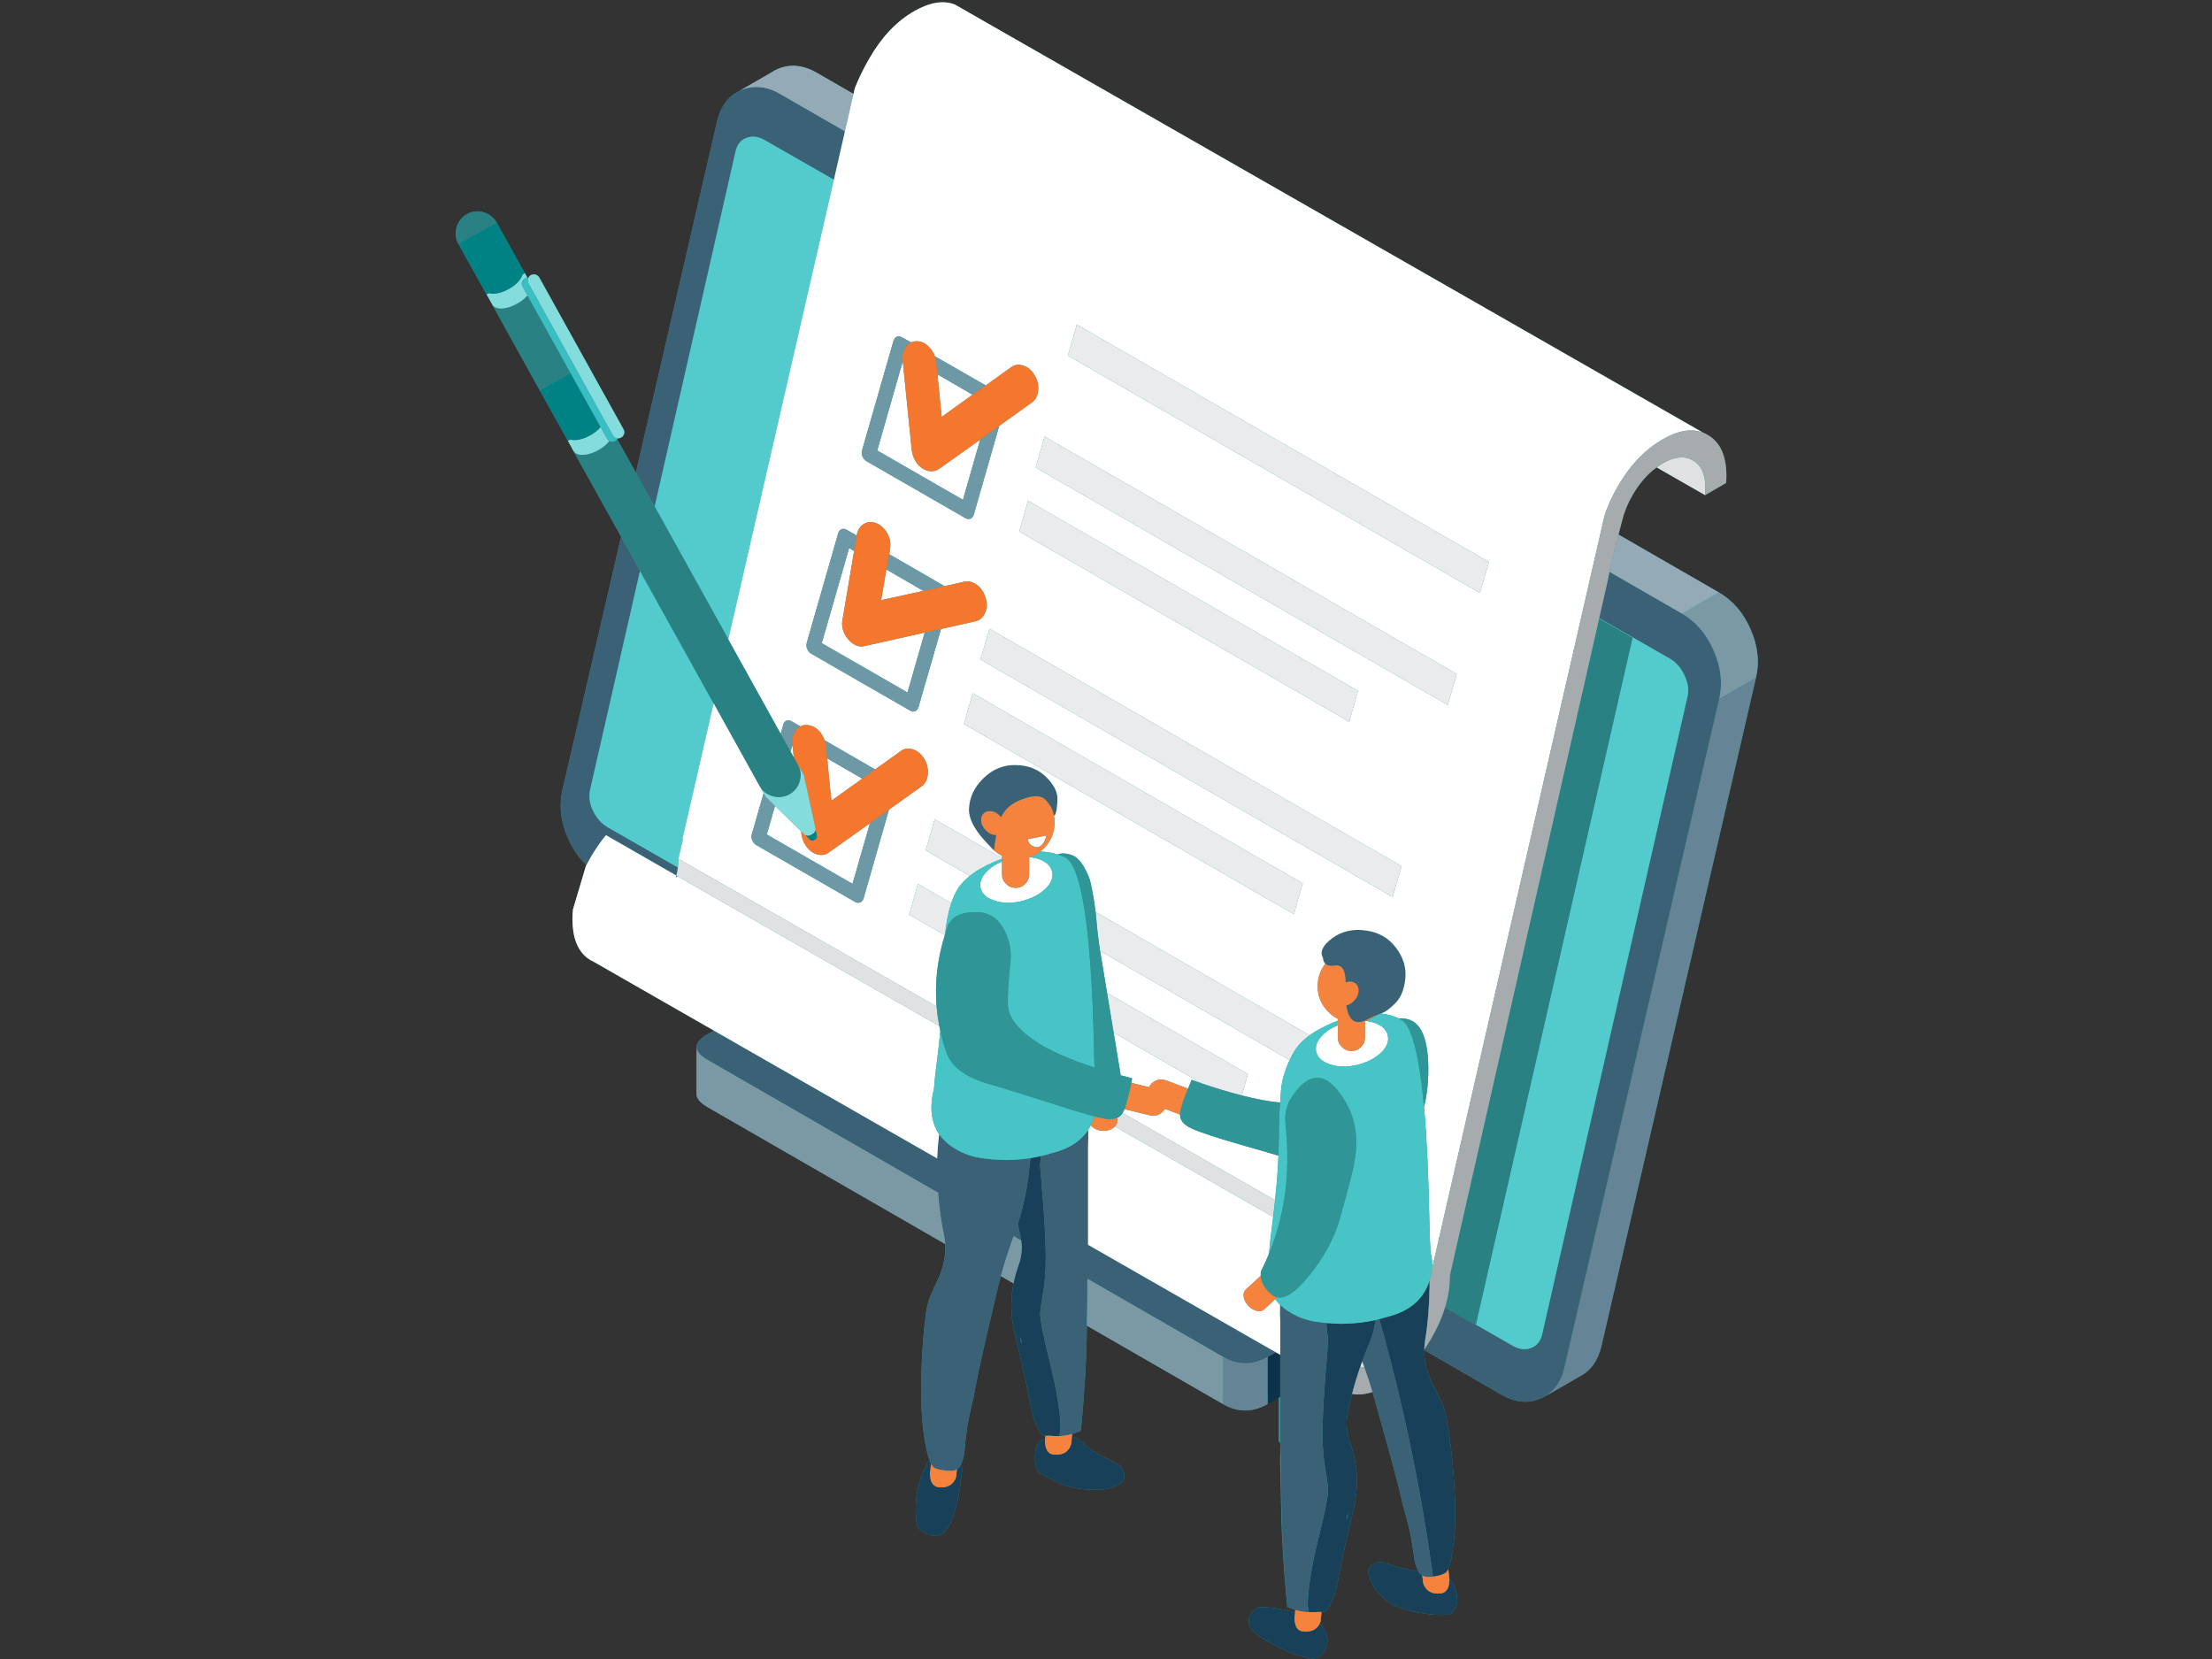
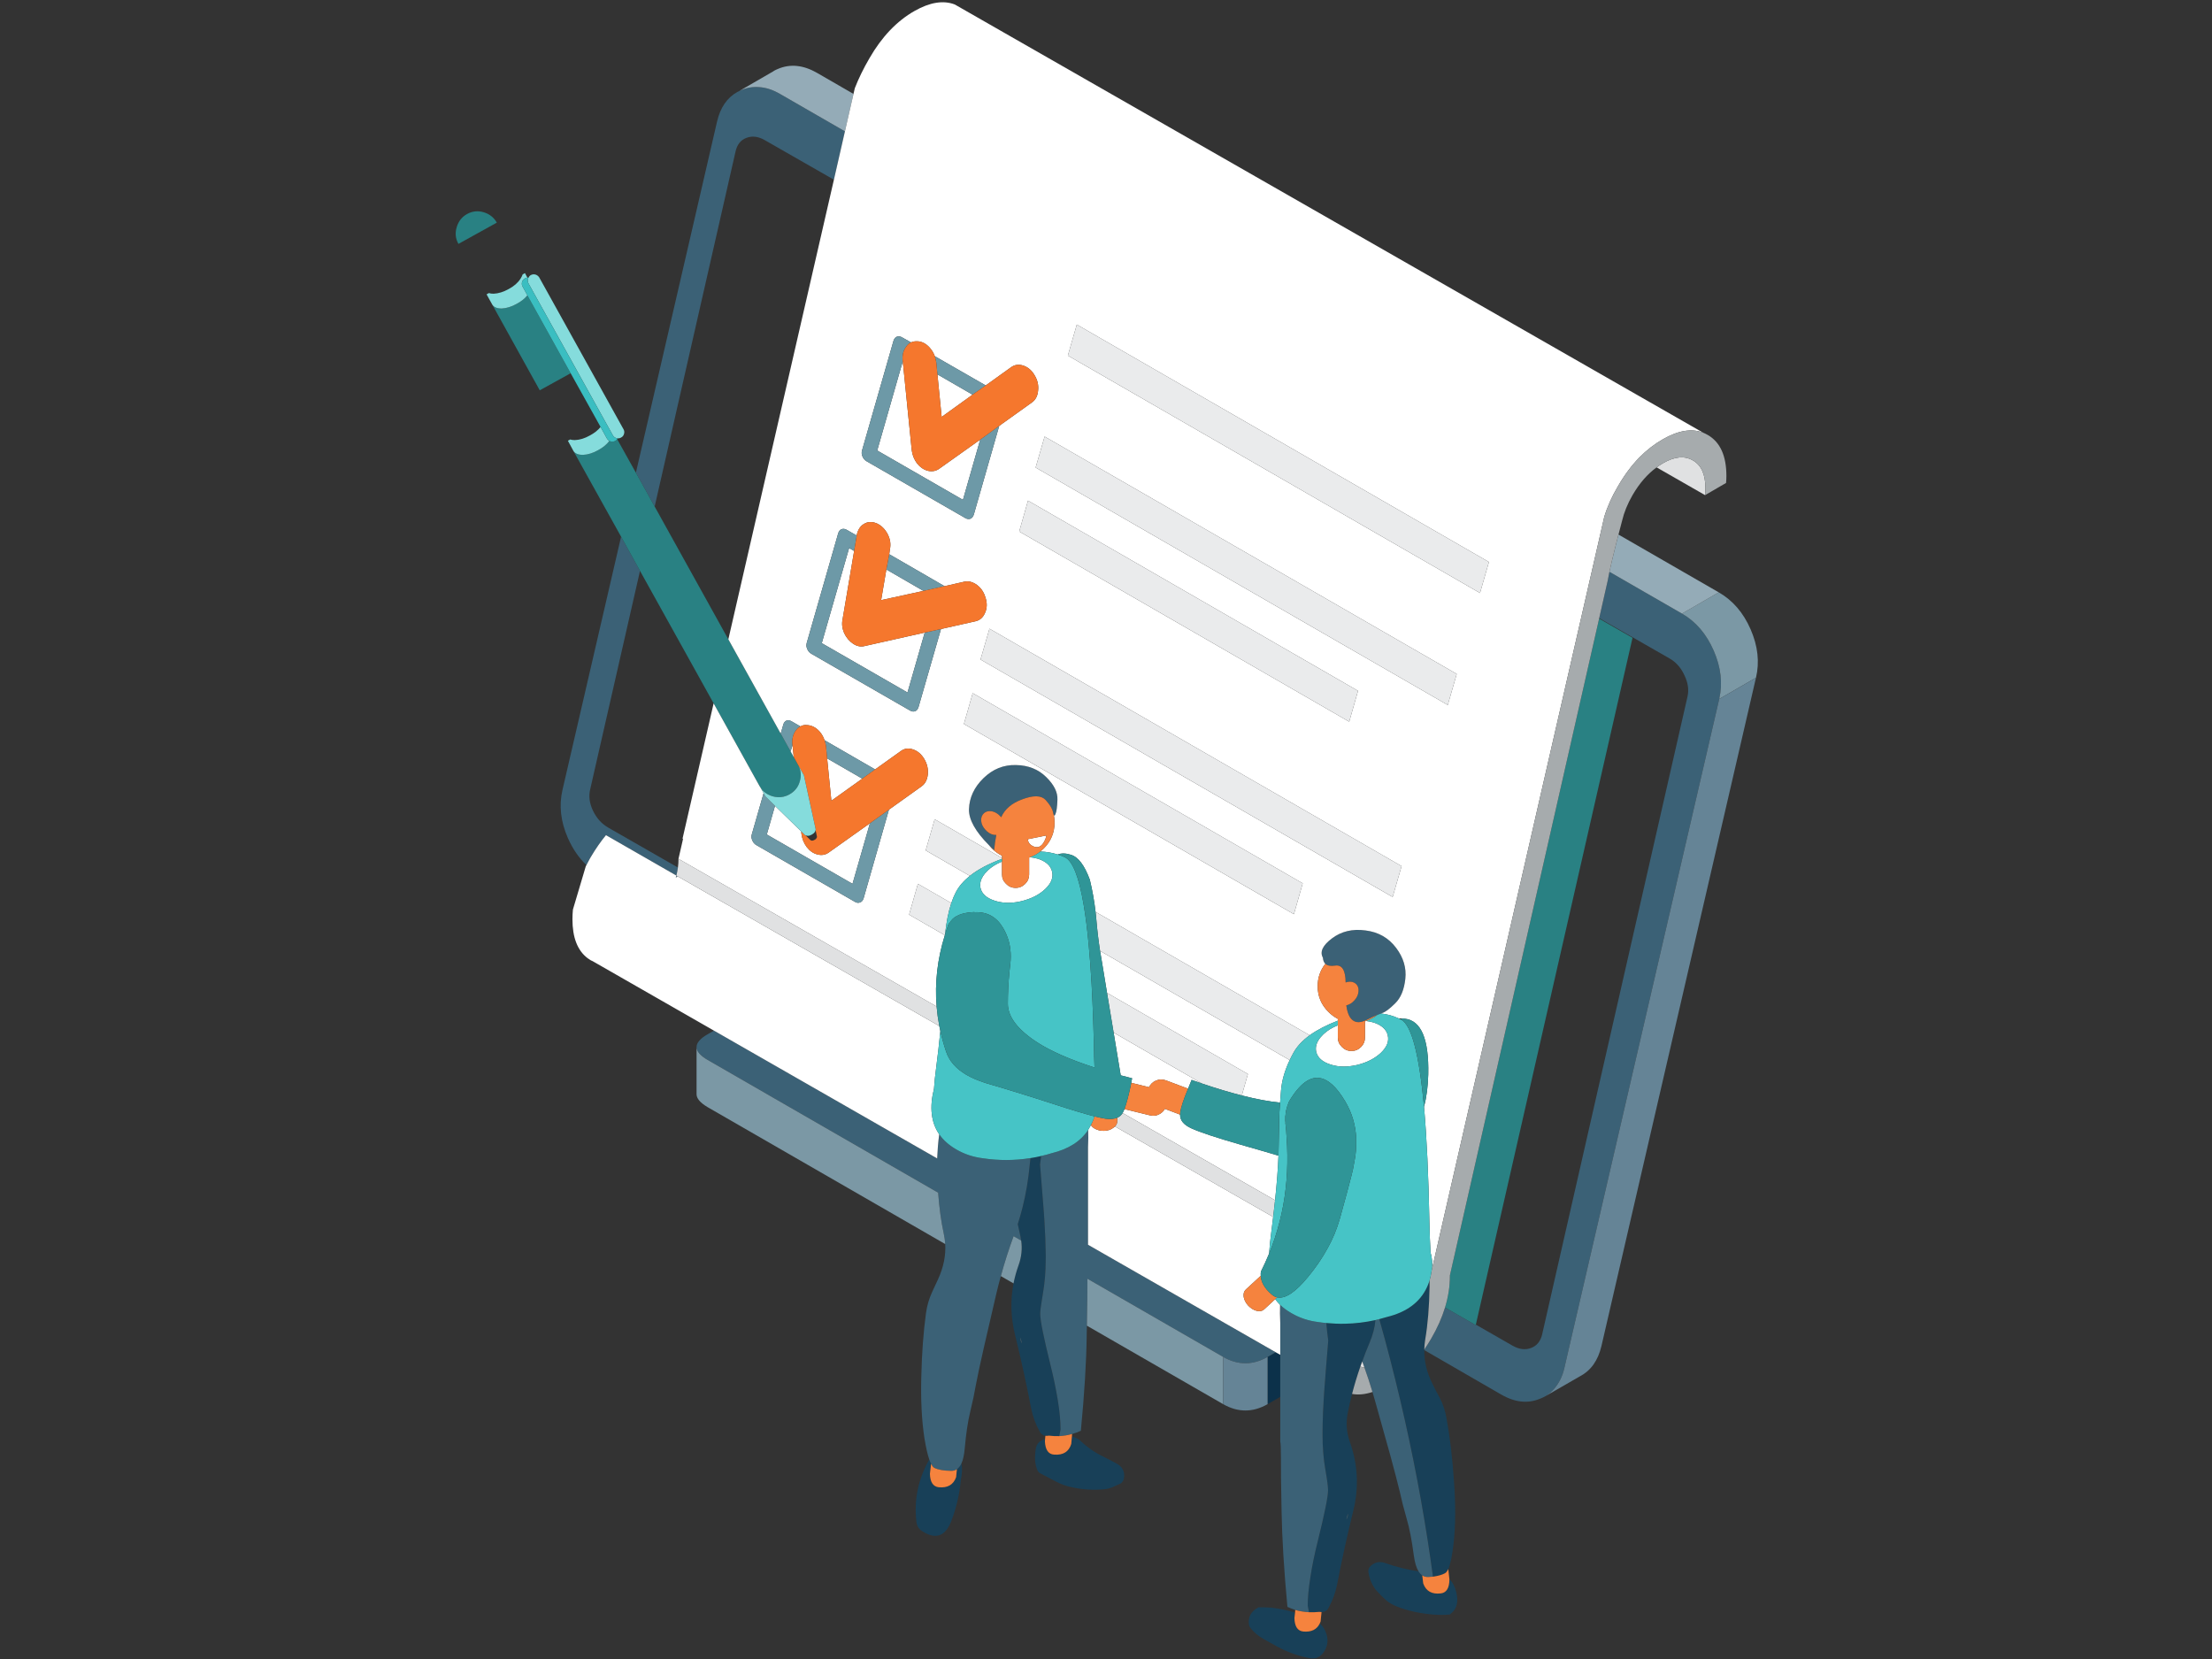
<svg xmlns="http://www.w3.org/2000/svg" width="400" zoomAndPan="magnify" viewBox="0 0 300 225" height="300" preserveAspectRatio="xMidYMid meet" version="1.0">
  <rect x="0" y="0" width="300" height="225" fill="#333333" stroke="none" />
  <defs>
    <clipPath id="65248b03ff">
      <path d="M 61.688 0 L 238.688 0 L 238.688 225 L 61.688 225 Z M 61.688 0 " clip-rule="nonzero" />
    </clipPath>
    <clipPath id="3c2082241f">
      <path d="M 124.004 156.59 L 197.68 156.59 L 197.68 224.926 L 124.004 224.926 Z M 124.004 156.59 " clip-rule="nonzero" />
    </clipPath>
    <clipPath id="f95833da72">
      <path d="M 94.445 80 L 238.406 80 L 238.406 190.484 L 94.445 190.484 Z M 94.445 80 " clip-rule="nonzero" />
    </clipPath>
    <clipPath id="2a03a9683e">
      <path d="M 165 91 L 238.688 91 L 238.688 192 L 165 192 Z M 165 91 " clip-rule="nonzero" />
    </clipPath>
    <clipPath id="b82fa3ad4f">
      <path d="M 61.688 28 L 222 28 L 222 180 L 61.688 180 Z M 61.688 28 " clip-rule="nonzero" />
    </clipPath>
  </defs>
  <g clip-path="url(#65248b03ff)">
-     <path fill="#2f9597" d="M 237.426 85.355 C 236.441 83.094 235 81.422 233.102 80.336 L 219.504 72.5 C 219.824 71.27 219.988 70.641 220 70.605 C 220.266 69.477 220.734 68.324 221.41 67.152 C 222.34 65.551 223.426 64.297 224.676 63.387 L 231.25 67.152 L 234.094 65.5 C 234.125 65.191 234.141 64.879 234.141 64.555 C 234.141 61.809 233.293 59.953 231.602 58.984 C 231.395 58.867 231.191 58.766 230.984 58.68 L 129.496 0.609 C 127.938 0.008 126.113 0.305 124.023 1.492 C 121.629 2.855 119.59 4.992 117.918 7.898 C 117.105 9.289 116.445 10.648 115.93 11.969 L 115.754 12.738 L 110.836 9.898 C 108.953 8.812 107.172 8.629 105.496 9.352 C 105.32 9.422 105.152 9.504 104.988 9.594 C 104.914 9.637 104.852 9.68 104.793 9.723 L 100.301 12.32 C 100.273 12.34 100.246 12.359 100.215 12.375 L 100.18 12.387 L 100.094 12.43 C 100.062 12.445 100.035 12.461 100.004 12.473 C 98.605 13.25 97.688 14.594 97.246 16.504 L 86.242 64.113 L 83.703 59.559 C 83.734 59.527 83.754 59.492 83.77 59.449 C 83.93 59.461 84.086 59.426 84.234 59.34 C 84.441 59.234 84.57 59.074 84.629 58.852 C 84.703 58.633 84.68 58.418 84.562 58.215 L 73.137 37.633 C 73.02 37.445 72.852 37.312 72.629 37.238 C 72.41 37.18 72.199 37.289 71.992 37.391 C 71.844 37.477 71.742 37.391 71.684 37.828 C 71.637 37.828 71.586 37.828 71.527 37.828 L 71.195 37.125 L 67.379 30.238 C 66.984 29.535 66.387 29.043 65.594 28.809 C 64.816 28.57 64.066 28.645 63.344 29.039 C 62.637 29.434 62.168 30.031 61.934 30.84 C 61.699 31.629 61.777 32.375 62.176 33.082 L 65.992 39.926 L 66.762 41.312 L 73.203 52.934 L 77.02 59.777 L 77.77 61.164 L 84.234 72.785 L 76.293 107.102 C 75.793 109.23 76.035 111.414 77.02 113.66 C 77.672 115.133 78.508 116.355 79.535 117.324 C 79.504 117.383 79.477 117.438 79.445 117.492 L 77.703 123.355 C 77.66 123.797 77.637 124.23 77.637 124.668 C 77.637 127.148 78.32 128.906 79.688 129.949 C 79.836 130.055 79.988 130.156 80.152 130.258 C 80.18 130.273 80.219 130.285 80.262 130.301 C 80.309 130.332 80.352 130.352 80.395 130.367 L 96.828 139.777 L 95.957 140.273 C 94.957 140.844 94.445 141.426 94.445 142.012 L 94.445 148.371 C 94.445 148.961 94.941 149.555 95.957 150.156 L 128.188 168.723 C 128.277 170.281 127.965 171.855 127.246 173.445 C 126.98 174.031 126.707 174.617 126.43 175.207 C 126 176.129 125.723 177.082 125.59 178.066 C 125.238 180.633 125.023 183.496 124.953 186.652 C 124.863 189.82 125.004 192.613 125.371 195.035 C 125.578 196.297 125.797 197.266 126.031 197.941 C 124.52 200.613 123.938 203.43 124.289 206.395 C 124.348 206.996 124.652 207.445 125.195 207.738 C 126.961 208.824 128.238 208.332 129.031 206.262 C 129.707 204.488 130.137 202.641 130.312 200.715 C 130.488 199.82 130.52 199.074 130.398 198.469 C 130.621 197.973 130.77 197.297 130.84 196.445 C 131.02 194.422 131.27 192.746 131.594 191.426 C 131.914 190.105 132.172 188.887 132.363 187.773 C 132.57 186.672 132.922 185.02 133.422 182.82 C 133.938 180.633 134.508 178.156 135.141 175.383 C 135.328 174.598 135.527 173.828 135.738 173.07 L 137.457 174.059 C 137.012 176.375 137.082 178.723 137.68 181.105 C 138.488 184.391 139.211 187.68 139.84 190.965 C 140.062 192.094 140.453 193.16 141.012 194.156 C 141.172 194.48 141.43 194.672 141.781 194.73 C 141.77 194.859 141.754 195.008 141.738 195.168 C 141.648 195.199 141.562 195.227 141.473 195.258 C 140.93 195.477 140.605 195.852 140.504 196.379 C 140.445 196.645 140.406 196.914 140.395 197.195 C 140.32 197.957 140.406 198.66 140.656 199.309 C 140.746 199.543 140.887 199.711 141.078 199.812 C 141.77 200.168 142.449 200.527 143.129 200.891 C 143.922 201.316 144.738 201.605 145.578 201.75 C 146.988 202.043 148.414 202.117 149.855 201.969 C 150.281 201.926 150.715 201.793 151.156 201.574 C 151.406 201.457 151.664 201.34 151.93 201.223 C 152.062 201.164 152.172 201.059 152.258 200.914 C 152.363 200.781 152.422 200.641 152.434 200.496 C 152.582 199.57 152.223 198.887 151.355 198.449 C 150.797 198.141 150.246 197.855 149.699 197.59 C 148.48 197.004 147.379 196.234 146.391 195.277 C 146.07 195.059 145.73 194.906 145.379 194.816 C 145.391 194.688 145.398 194.574 145.398 194.484 C 145.812 194.367 146.211 194.223 146.59 194.047 C 147.074 189.027 147.34 184.699 147.383 181.059 C 147.395 180.617 147.402 180.195 147.406 179.793 L 165.891 190.438 C 167.906 191.582 169.805 191.582 171.805 190.438 L 173.414 189.445 L 173.414 195.5 C 173.855 195.734 173.613 196.461 173.613 197.676 C 173.598 198.867 173.684 201.289 173.758 204.941 C 173.812 208.582 174.105 212.91 174.578 217.93 C 174.93 218.09 175.297 218.23 175.648 218.348 C 175.633 218.449 175.633 218.566 175.633 218.699 C 174.605 218.391 173.551 218.172 172.461 218.039 C 171.859 217.996 171.266 217.98 170.676 217.996 C 169.648 218.535 169.223 219.34 169.398 220.395 C 169.426 220.527 169.488 220.648 169.574 220.77 C 170.031 221.355 170.605 221.848 171.297 222.242 C 171.93 222.594 172.559 222.949 173.191 223.301 C 174.59 224.062 176.059 224.59 177.605 224.883 C 178.398 225.031 179.023 224.781 179.48 224.137 C 180.023 223.387 180.172 222.574 179.922 221.691 C 179.746 221.078 179.438 220.57 178.996 220.176 C 179.039 220.086 179.074 220 179.105 219.91 C 179.164 219.324 179.207 218.898 179.234 218.633 C 179.676 218.633 179.996 218.441 180.184 218.062 C 180.742 217.047 181.133 215.977 181.355 214.848 C 181.984 211.559 182.707 208.273 183.516 204.984 C 184.324 201.773 184.172 198.609 183.055 195.5 C 182.613 194.223 182.523 192.93 182.789 191.625 C 182.961 190.762 183.152 189.902 183.371 189.051 C 184.227 189.203 185.148 189.113 186.141 188.785 C 186.27 189.215 186.395 189.648 186.516 190.082 C 187.281 192.816 187.965 195.258 188.566 197.414 C 189.156 199.586 189.582 201.223 189.848 202.324 C 190.082 203.422 190.391 204.633 190.773 205.953 C 191.156 207.246 191.477 208.902 191.742 210.93 C 191.875 211.898 192.09 212.625 192.383 213.109 C 190.855 212.887 189.348 212.516 187.859 211.984 C 187.113 211.723 186.457 211.855 185.898 212.383 C 185.648 212.617 185.543 212.895 185.59 213.219 C 185.707 214.039 186.016 214.809 186.516 215.527 C 186.988 216.074 187.492 216.586 188.039 217.07 C 188.73 217.672 189.98 218.176 191.789 218.59 C 193.582 218.969 195.191 219.098 196.617 218.965 C 196.617 218.949 196.625 218.949 196.641 218.965 C 196.715 218.891 196.805 218.809 196.906 218.723 C 197.613 218.105 197.809 217.172 197.5 215.926 C 197.309 215.148 197 214.566 196.574 214.188 C 196.5 213.57 196.449 213.109 196.422 212.801 C 196.715 212.141 196.957 210.965 197.148 209.277 C 197.414 206.855 197.426 204.062 197.191 200.891 C 196.984 197.734 196.648 194.883 196.176 192.328 C 196.016 191.348 195.699 190.406 195.227 189.512 C 194.918 188.953 194.617 188.375 194.324 187.773 C 193.531 186.227 193.145 184.672 193.168 183.105 L 203.609 189.137 C 205.492 190.223 207.273 190.398 208.949 189.664 C 209.168 189.578 209.383 189.477 209.59 189.359 L 209.676 189.312 L 214.289 186.652 C 215.773 185.871 216.742 184.5 217.199 182.535 L 238.152 91.914 C 238.656 89.801 238.41 87.613 237.426 85.355 " fill-opacity="1" fill-rule="nonzero" />
-   </g>
+     </g>
  <g clip-path="url(#3c2082241f)">
    <path fill="#184058" d="M 138.406 181.434 L 138.406 181.391 C 138.348 181.582 138.402 181.84 138.562 182.16 L 138.582 182.117 C 138.582 182.059 138.523 181.828 138.406 181.434 Z M 182.789 205.273 L 182.789 205.316 C 182.688 205.711 182.629 205.941 182.613 206 L 182.633 206.043 C 182.797 205.719 182.848 205.461 182.789 205.273 Z M 126.031 197.941 C 126.105 198.164 126.188 198.355 126.277 198.516 C 126.23 198.836 126.18 199.293 126.121 199.879 C 126.148 201.008 126.547 201.617 127.312 201.707 C 128.52 201.824 129.305 201.367 129.672 200.34 C 129.719 199.887 129.754 199.527 129.781 199.262 C 130.031 199.086 130.238 198.824 130.398 198.469 C 130.52 199.074 130.488 199.82 130.312 200.715 C 130.137 202.641 129.707 204.488 129.031 206.262 C 128.238 208.332 126.961 208.824 125.195 207.738 C 124.652 207.445 124.348 206.996 124.289 206.395 C 123.938 203.43 124.52 200.613 126.031 197.941 Z M 143.633 194.773 C 143.18 194.785 142.723 194.766 142.27 194.707 C 142.078 194.734 141.914 194.742 141.781 194.73 C 141.43 194.672 141.172 194.48 141.012 194.156 C 140.453 193.16 140.062 192.094 139.84 190.965 C 139.211 187.68 138.488 184.391 137.68 181.105 C 137.082 178.723 137.012 176.375 137.457 174.059 C 137.621 173.234 137.848 172.41 138.141 171.594 C 138.539 170.5 138.656 169.387 138.496 168.25 C 138.477 168.074 138.445 167.898 138.406 167.723 C 138.289 167.148 138.164 166.582 138.031 166.027 C 138.273 165.27 138.492 164.508 138.684 163.738 C 139.145 161.887 139.465 160 139.645 158.078 C 139.672 157.742 139.707 157.406 139.754 157.066 C 140.238 156.996 140.723 156.898 141.207 156.781 C 141.164 157.133 141.113 157.516 141.055 157.926 C 141.172 159.348 141.34 161.469 141.562 164.289 C 141.59 164.676 141.617 165.059 141.641 165.43 C 141.75 167.184 141.816 168.766 141.828 170.164 C 141.828 170.32 141.828 170.477 141.828 170.625 C 141.828 172.387 141.699 173.98 141.449 175.402 C 141.395 175.719 141.348 176.008 141.309 176.273 C 141.152 177.215 141.078 177.855 141.078 178.199 C 141.078 179.062 141.531 181.336 142.445 185.02 C 142.887 186.797 143.223 188.414 143.457 189.863 C 143.707 191.391 143.836 192.727 143.836 193.871 C 143.836 193.883 143.781 194.156 143.68 194.688 C 143.664 194.715 143.648 194.742 143.633 194.773 Z M 141.738 195.168 C 141.723 195.273 141.715 195.383 141.715 195.5 C 141.773 196.645 142.195 197.238 142.973 197.281 C 144.195 197.371 144.965 196.887 145.289 195.828 C 145.316 195.402 145.348 195.066 145.379 194.816 C 145.73 194.906 146.07 195.059 146.391 195.277 C 147.379 196.234 148.48 197.004 149.699 197.59 C 150.246 197.855 150.797 198.141 151.355 198.449 C 152.223 198.887 152.582 199.57 152.434 200.496 C 152.422 200.641 152.363 200.781 152.258 200.914 C 152.172 201.059 152.062 201.164 151.93 201.223 C 151.664 201.34 151.406 201.457 151.156 201.574 C 150.715 201.793 150.281 201.926 149.855 201.969 C 148.414 202.117 146.988 202.043 145.578 201.75 C 144.738 201.605 143.922 201.316 143.129 200.891 C 142.449 200.527 141.77 200.168 141.078 199.812 C 140.887 199.711 140.746 199.543 140.656 199.309 C 140.406 198.66 140.32 197.957 140.395 197.195 C 140.406 196.914 140.445 196.645 140.504 196.379 C 140.605 195.852 140.93 195.477 141.473 195.258 C 141.562 195.227 141.648 195.199 141.738 195.168 Z M 175.641 218.699 C 175.613 218.906 175.582 219.152 175.555 219.449 C 175.582 220.578 175.98 221.188 176.742 221.273 C 177.848 221.375 178.598 221.008 178.996 220.176 C 179.438 220.57 179.746 221.078 179.922 221.691 C 180.172 222.574 180.023 223.387 179.48 224.137 C 179.023 224.781 178.398 225.031 177.605 224.883 C 176.059 224.59 174.59 224.062 173.191 223.301 C 172.559 222.949 171.93 222.594 171.297 222.242 C 170.605 221.848 170.031 221.355 169.574 220.77 C 169.488 220.648 169.43 220.527 169.398 220.395 C 169.223 219.34 169.648 218.535 170.68 217.996 C 171.266 217.98 171.863 217.996 172.465 218.039 C 173.551 218.172 174.613 218.391 175.641 218.699 Z M 186.539 179.035 C 186.465 180.016 186.191 181.059 185.723 182.16 C 185.543 182.602 185.367 183.035 185.191 183.461 C 185.047 183.855 184.898 184.25 184.75 184.648 C 184.664 184.879 184.582 185.109 184.496 185.34 C 184.07 186.566 183.695 187.801 183.371 189.051 C 183.152 189.902 182.961 190.762 182.789 191.625 C 182.523 192.93 182.613 194.223 183.055 195.5 C 184.172 198.609 184.324 201.773 183.516 204.984 C 182.707 208.273 181.984 211.559 181.355 214.848 C 181.133 215.977 180.742 217.047 180.184 218.062 C 179.996 218.441 179.676 218.633 179.234 218.633 C 179.133 218.633 179.031 218.625 178.926 218.609 C 178.473 218.656 178.016 218.668 177.562 218.656 C 177.547 218.625 177.531 218.605 177.516 218.59 C 177.414 218.062 177.359 217.781 177.359 217.754 C 177.359 216.664 177.48 215.398 177.715 213.945 C 177.934 212.449 178.281 210.77 178.75 208.902 C 179.664 205.223 180.117 202.953 180.117 202.102 C 180.117 201.648 179.996 200.707 179.746 199.285 C 179.496 197.863 179.367 196.27 179.367 194.508 C 179.367 192.703 179.457 190.59 179.633 188.168 C 179.66 187.844 179.688 187.527 179.711 187.223 C 179.746 186.746 179.777 186.297 179.809 185.867 C 179.949 184.176 180.059 182.82 180.141 181.809 C 180.039 181.105 179.949 180.312 179.879 179.43 C 180.719 179.512 181.559 179.547 182.391 179.531 C 183.785 179.504 185.168 179.336 186.539 179.035 Z M 196.574 214.188 C 197 214.566 197.309 215.148 197.5 215.926 C 197.809 217.172 197.613 218.105 196.906 218.723 C 196.805 218.809 196.715 218.891 196.641 218.965 C 196.625 218.949 196.617 218.949 196.617 218.965 C 195.191 219.098 193.582 218.969 191.789 218.59 C 189.98 218.176 188.73 217.672 188.039 217.07 C 187.492 216.586 186.988 216.074 186.516 215.527 C 186.016 214.809 185.707 214.039 185.59 213.219 C 185.543 212.895 185.648 212.617 185.898 212.383 C 186.457 211.855 187.113 211.723 187.859 211.984 C 189.348 212.516 190.855 212.887 192.383 213.109 C 192.531 213.344 192.699 213.527 192.891 213.66 C 192.922 213.922 192.965 214.289 193.023 214.758 C 193.406 215.801 194.199 216.25 195.406 216.102 C 196.172 216.016 196.559 215.391 196.574 214.23 C 196.574 214.215 196.574 214.203 196.574 214.188 Z M 187.066 178.902 C 187.406 178.816 187.742 178.719 188.082 178.617 C 190.773 177.961 192.59 176.613 193.531 174.578 C 193.637 174.352 193.73 174.117 193.816 173.871 C 193.84 173.805 193.863 173.734 193.883 173.664 C 193.883 173.941 193.883 174.223 193.883 174.5 C 193.84 177.23 193.641 179.629 193.289 181.699 C 193.215 182.141 193.176 182.586 193.168 183.031 C 193.164 183.055 193.164 183.082 193.168 183.105 C 193.145 184.672 193.531 186.227 194.324 187.773 C 194.617 188.375 194.918 188.953 195.227 189.512 C 195.699 190.406 196.016 191.348 196.176 192.328 C 196.648 194.883 196.984 197.734 197.191 200.891 C 197.426 204.062 197.414 206.855 197.148 209.277 C 196.957 210.965 196.715 212.141 196.422 212.801 C 196.289 213.078 196.148 213.262 196 213.352 C 195.633 213.57 195.082 213.73 194.344 213.836 C 194.125 212.219 193.891 210.605 193.641 208.992 C 192.508 201.695 191.043 194.41 189.238 187.133 C 189.012 186.203 188.777 185.27 188.535 184.34 C 188.066 182.527 187.578 180.715 187.066 178.902 " fill-opacity="1" fill-rule="evenodd" />
  </g>
  <path fill="#0c314a" d="M 171.914 190.438 L 171.914 184.031 L 173.016 183.395 L 173.633 183.746 L 173.633 189.445 L 171.914 190.438 " fill-opacity="1" fill-rule="evenodd" />
  <path fill="#3b6176" d="M 138.406 181.434 C 138.523 181.828 138.582 182.059 138.582 182.117 L 138.562 182.16 C 138.402 181.84 138.348 181.582 138.406 181.391 Z M 182.789 205.273 C 182.848 205.461 182.797 205.719 182.633 206.043 L 182.613 206 C 182.629 205.941 182.688 205.711 182.789 205.316 Z M 91.887 118.836 C 91.797 118.906 91.719 118.98 91.645 119.055 C 91.676 118.949 91.703 118.848 91.734 118.746 Z M 130.398 198.469 C 130.238 198.824 130.031 199.086 129.781 199.262 C 129.562 199.41 129.305 199.484 129.012 199.484 C 127.965 199.469 127.195 199.328 126.695 199.066 C 126.547 198.977 126.41 198.793 126.277 198.516 C 126.188 198.355 126.105 198.164 126.031 197.941 C 125.797 197.266 125.578 196.297 125.371 195.035 C 125.004 192.613 124.863 189.82 124.953 186.652 C 125.023 183.496 125.238 180.633 125.59 178.066 C 125.723 177.082 126.004 176.129 126.43 175.207 C 126.711 174.617 126.98 174.031 127.246 173.445 C 127.969 171.855 128.285 170.281 128.195 168.723 C 128.164 168.246 128.098 167.773 127.996 167.301 C 127.641 165.68 127.391 163.832 127.234 161.758 L 95.969 143.75 C 94.984 143.18 94.484 142.605 94.469 142.035 L 94.469 142.012 C 94.469 141.426 94.969 140.844 95.969 140.273 L 96.828 139.777 L 127.102 157.113 C 127.145 156.035 127.234 154.941 127.379 153.832 C 127.922 154.625 128.688 155.305 129.672 155.879 C 130.773 156.523 131.98 156.926 133.289 157.09 C 135.465 157.414 137.621 157.406 139.754 157.066 C 139.707 157.406 139.672 157.742 139.645 158.078 C 139.465 160 139.145 161.887 138.684 163.738 C 138.492 164.508 138.273 165.27 138.031 166.027 C 138.164 166.582 138.289 167.148 138.406 167.723 C 138.445 167.898 138.477 168.074 138.496 168.25 L 137.469 167.656 C 136.828 169.387 136.25 171.195 135.738 173.07 C 135.527 173.828 135.328 174.598 135.141 175.383 C 134.508 178.156 133.938 180.633 133.422 182.82 C 132.922 185.02 132.57 186.672 132.363 187.773 C 132.172 188.887 131.914 190.105 131.594 191.426 C 131.27 192.746 131.02 194.422 130.84 196.445 C 130.77 197.297 130.621 197.973 130.398 198.469 Z M 145.398 194.484 C 144.828 194.648 144.238 194.742 143.633 194.773 C 143.648 194.742 143.664 194.715 143.68 194.688 C 143.781 194.156 143.836 193.883 143.836 193.871 C 143.836 192.727 143.707 191.391 143.457 189.863 C 143.223 188.414 142.887 186.797 142.445 185.02 C 141.531 181.336 141.078 179.062 141.078 178.199 C 141.078 177.855 141.152 177.215 141.309 176.273 C 141.348 176.008 141.395 175.719 141.449 175.402 C 141.699 173.98 141.828 172.387 141.828 170.625 C 141.828 170.477 141.828 170.32 141.828 170.164 C 141.816 168.766 141.75 167.184 141.641 165.43 C 141.617 165.059 141.59 164.676 141.562 164.289 C 141.34 161.469 141.172 159.348 141.055 157.926 C 141.113 157.516 141.164 157.133 141.207 156.781 C 141.68 156.68 142.152 156.555 142.621 156.406 C 144.914 155.848 146.57 154.793 147.586 153.238 C 147.613 153.926 147.605 154.703 147.562 155.57 L 147.562 168.82 L 173.016 183.395 L 171.914 184.031 C 169.914 185.176 167.906 185.176 165.891 184.031 L 147.473 173.422 C 147.473 173.531 147.473 173.652 147.473 173.773 C 147.484 174.832 147.465 176.84 147.406 179.793 C 147.402 180.195 147.395 180.617 147.383 181.059 C 147.34 184.699 147.074 189.027 146.59 194.047 C 146.211 194.223 145.812 194.367 145.398 194.484 Z M 177.562 218.656 C 176.914 218.625 176.281 218.523 175.664 218.348 C 175.309 218.23 174.957 218.09 174.605 217.93 C 174.137 212.91 173.871 208.582 173.812 204.941 C 173.738 201.289 173.707 198.867 173.723 197.676 C 173.723 196.461 173.695 195.734 173.633 195.5 L 173.633 179.453 C 173.59 178.527 173.582 177.699 173.609 176.965 C 174.039 177.375 174.547 177.75 175.133 178.086 C 176.238 178.734 177.445 179.137 178.75 179.297 C 179.105 179.355 179.473 179.398 179.844 179.43 C 179.852 179.43 179.863 179.43 179.879 179.43 C 179.949 180.312 180.039 181.105 180.141 181.809 C 180.059 182.82 179.949 184.176 179.809 185.867 C 179.777 186.297 179.746 186.746 179.711 187.223 C 179.688 187.527 179.66 187.844 179.633 188.168 C 179.457 190.59 179.367 192.703 179.367 194.508 C 179.367 196.27 179.496 197.863 179.746 199.285 C 179.996 200.707 180.117 201.648 180.117 202.102 C 180.117 202.953 179.664 205.223 178.75 208.902 C 178.281 210.77 177.934 212.449 177.715 213.945 C 177.48 215.398 177.359 216.664 177.359 217.754 C 177.359 217.781 177.414 218.062 177.516 218.59 C 177.531 218.605 177.547 218.625 177.562 218.656 Z M 192.891 213.66 C 192.699 213.527 192.531 213.344 192.383 213.109 C 192.09 212.625 191.875 211.898 191.742 210.93 C 191.477 208.902 191.156 207.246 190.773 205.953 C 190.391 204.633 190.082 203.422 189.848 202.324 C 189.582 201.223 189.156 199.586 188.566 197.414 C 187.965 195.258 187.281 192.816 186.516 190.082 C 186.395 189.648 186.27 189.215 186.141 188.785 C 185.797 187.648 185.434 186.539 185.047 185.461 C 184.949 185.188 184.852 184.918 184.75 184.648 C 184.898 184.25 185.047 183.855 185.191 183.461 C 185.367 183.035 185.543 182.602 185.723 182.16 C 186.191 181.059 186.465 180.016 186.539 179.035 C 186.699 178.992 186.879 178.949 187.066 178.902 C 187.578 180.715 188.066 182.527 188.535 184.34 C 188.777 185.27 189.012 186.203 189.238 187.133 C 191.043 194.41 192.508 201.695 193.641 208.992 C 193.891 210.605 194.125 212.219 194.344 213.836 C 194.141 213.848 193.926 213.863 193.707 213.879 C 193.398 213.891 193.125 213.82 192.891 213.66 Z M 228.117 83.219 C 230 84.305 231.434 85.98 232.418 88.238 C 233.402 90.484 233.652 92.668 233.168 94.797 L 212.191 185.418 C 212.043 186.094 211.832 186.695 211.551 187.223 C 211.082 188.102 210.457 188.801 209.676 189.312 L 209.59 189.359 C 209.383 189.477 209.168 189.578 208.949 189.664 C 207.273 190.398 205.492 190.223 203.609 189.137 L 193.168 183.105 C 193.164 183.082 193.164 183.055 193.168 183.031 C 193.488 182.559 193.801 182.062 194.105 181.543 C 194.934 180.121 195.559 178.715 195.98 177.328 L 200.148 179.719 L 200.16 179.652 L 205.152 182.512 C 206.035 183.012 206.867 183.113 207.648 182.82 C 208.426 182.527 208.926 181.918 209.148 180.992 L 228.867 94.469 C 229.074 93.543 228.934 92.582 228.449 91.586 C 227.977 90.555 227.301 89.793 226.418 89.293 L 216.891 83.836 L 218.039 78.773 C 218.09 78.457 218.172 78.051 218.277 77.551 Z M 186.824 137.633 C 186.426 137.793 185.926 138.027 185.324 138.336 C 184.309 138.836 183.559 138.703 183.074 137.938 C 182.84 137.559 182.676 137.031 182.59 136.355 C 183.016 136.254 183.383 136.023 183.691 135.672 C 184.031 135.305 184.215 134.902 184.242 134.461 C 184.289 134.035 184.172 133.691 183.891 133.426 C 183.598 133.176 183.238 133.09 182.809 133.164 C 182.707 133.176 182.605 133.207 182.5 133.25 C 182.484 131.578 182.008 130.816 181.066 130.961 C 180.465 131.051 180.023 130.969 179.746 130.719 C 179.555 130.531 179.441 130.25 179.414 129.883 C 178.973 129.09 179.383 128.219 180.648 127.266 C 181.914 126.312 183.426 125.949 185.191 126.188 C 186.941 126.406 188.324 127.191 189.34 128.543 C 190.34 129.863 190.758 131.262 190.598 132.746 C 190.438 134.227 189.98 135.336 189.23 136.066 C 188.48 136.816 187.891 137.258 187.465 137.391 C 187.406 137.406 187.348 137.426 187.289 137.457 C 187.156 137.5 187 137.559 186.824 137.633 Z M 142.93 110.559 C 142.887 110.484 142.848 110.359 142.82 110.184 C 142.73 109.699 142.391 109.133 141.805 108.488 C 141.215 107.859 140.148 107.836 138.605 108.422 C 137.207 108.938 136.266 109.742 135.785 110.844 C 135.738 110.801 135.703 110.754 135.672 110.711 C 135.332 110.344 134.949 110.117 134.523 110.031 C 134.086 109.957 133.723 110.043 133.445 110.293 C 133.164 110.559 133.039 110.902 133.07 111.328 C 133.113 111.77 133.305 112.172 133.645 112.539 C 133.969 112.906 134.34 113.133 134.77 113.223 C 134.887 113.234 135.004 113.242 135.121 113.242 C 134.988 113.902 134.891 114.594 134.832 115.312 C 134.582 115.078 134.348 114.852 134.129 114.629 C 132.289 112.781 131.387 111.16 131.414 109.766 C 131.461 108.18 132.113 106.773 133.379 105.539 C 134.641 104.305 136.113 103.711 137.789 103.758 C 139.453 103.785 140.82 104.328 141.891 105.387 C 142.953 106.426 143.457 107.445 143.414 108.445 C 143.383 109.414 143.297 110.066 143.148 110.406 C 143.062 110.625 142.988 110.676 142.93 110.559 Z M 84.234 72.785 L 86.801 77.422 L 80.043 107.059 C 79.82 107.984 79.945 108.941 80.418 109.941 C 80.902 110.953 81.586 111.715 82.469 112.23 L 91.941 117.656 C 91.895 118.016 91.824 118.383 91.734 118.746 L 82.184 113.266 C 81.461 114.145 80.785 115.121 80.152 116.191 C 80.109 116.266 80.066 116.34 80.02 116.414 C 79.852 116.719 79.688 117.023 79.535 117.324 C 78.508 116.355 77.672 115.133 77.02 113.66 C 76.035 111.414 75.793 109.23 76.293 107.102 Z M 86.242 64.113 L 97.246 16.504 C 97.688 14.594 98.605 13.25 100.004 12.473 C 100.035 12.461 100.062 12.445 100.094 12.43 L 100.18 12.387 L 100.215 12.375 C 100.246 12.359 100.273 12.34 100.301 12.32 C 100.367 12.289 100.43 12.258 100.492 12.234 C 101.27 11.895 102.07 11.754 102.895 11.812 C 103.852 11.859 104.828 12.172 105.828 12.762 L 114.594 17.812 L 113.098 24.371 L 103.73 19.012 C 102.848 18.5 102.012 18.398 101.219 18.703 C 100.453 18.996 99.969 19.609 99.762 20.531 L 88.789 68.703 L 86.242 64.113 " fill-opacity="1" fill-rule="evenodd" />
  <g clip-path="url(#f95833da72)">
    <path fill="#7b98a5" d="M 94.469 142.035 C 94.484 142.605 94.984 143.18 95.969 143.75 L 127.234 161.758 C 127.391 163.832 127.641 165.68 127.996 167.301 C 128.098 167.773 128.164 168.246 128.195 168.723 L 95.969 150.156 C 94.953 149.555 94.453 148.961 94.469 148.371 Z M 135.738 173.07 C 136.25 171.195 136.828 169.387 137.469 167.656 L 138.496 168.25 C 138.656 169.387 138.539 170.5 138.141 171.594 C 137.848 172.41 137.621 173.234 137.457 174.059 Z M 147.406 179.793 C 147.465 176.84 147.484 174.832 147.473 173.773 C 147.473 173.652 147.473 173.531 147.473 173.422 L 165.891 184.031 L 165.891 190.438 Z M 233.168 94.797 C 233.652 92.668 233.402 90.484 232.418 88.238 C 231.434 85.98 230 84.305 228.117 83.219 L 233.102 80.336 C 235 81.422 236.441 83.094 237.426 85.355 C 238.41 87.613 238.656 89.801 238.152 91.914 L 233.168 94.797 " fill-opacity="1" fill-rule="evenodd" />
  </g>
  <g clip-path="url(#2a03a9683e)">
    <path fill="#658496" d="M 165.891 190.438 L 165.891 184.031 C 167.906 185.176 169.914 185.176 171.914 184.031 L 171.914 190.438 C 169.914 191.582 167.906 191.582 165.891 190.438 Z M 209.676 189.312 C 210.457 188.801 211.082 188.102 211.551 187.223 C 211.832 186.695 212.043 186.094 212.191 185.418 L 233.168 94.797 L 238.152 91.914 L 217.199 182.535 C 216.742 184.5 215.773 185.871 214.289 186.652 L 209.676 189.312 " fill-opacity="1" fill-rule="evenodd" />
  </g>
  <path fill="#94abb7" d="M 233.102 80.336 L 228.117 83.219 L 218.277 77.551 C 218.473 76.645 218.758 75.438 219.141 73.93 C 219.281 73.391 219.402 72.914 219.504 72.5 Z M 114.594 17.812 L 105.828 12.762 C 104.828 12.172 103.852 11.859 102.895 11.812 C 102.07 11.754 101.27 11.895 100.492 12.234 C 100.43 12.258 100.367 12.289 100.301 12.32 L 104.793 9.723 C 104.852 9.68 104.914 9.637 104.988 9.594 C 105.152 9.504 105.32 9.422 105.496 9.352 C 107.172 8.629 108.953 8.812 110.836 9.898 L 115.754 12.738 L 114.594 17.812 " fill-opacity="1" fill-rule="evenodd" />
-   <path fill="#53cacc" d="M 200.16 179.652 L 221.41 86.5 L 216.879 83.902 L 216.891 83.836 L 226.418 89.293 C 227.301 89.793 227.977 90.555 228.449 91.586 C 228.934 92.582 229.074 93.543 228.867 94.469 L 209.148 180.992 C 208.926 181.918 208.426 182.527 207.648 182.82 C 206.867 183.113 206.035 183.012 205.152 182.512 Z M 92.02 116.477 C 92.02 116.871 91.996 117.262 91.941 117.656 L 82.469 112.23 C 81.586 111.715 80.902 110.953 80.418 109.941 C 79.945 108.941 79.82 107.984 80.043 107.059 L 86.801 77.422 L 96.785 95.391 L 92.57 113.727 L 92.637 113.773 Z M 98.781 86.707 L 88.789 68.703 L 99.762 20.531 C 99.969 19.609 100.453 18.996 101.219 18.703 C 102.012 18.398 102.848 18.5 103.73 19.012 L 113.098 24.371 L 98.781 86.707 " fill-opacity="1" fill-rule="evenodd" />
  <g clip-path="url(#b82fa3ad4f)">
    <path fill="#298183" d="M 195.98 177.328 C 196.422 175.887 196.641 174.469 196.641 173.07 C 196.641 173.039 196.641 173.012 196.641 172.98 L 216.879 83.902 L 221.41 86.5 L 200.16 179.652 L 200.148 179.719 Z M 67.379 30.195 L 62.176 33.078 C 61.777 32.375 61.699 31.625 61.934 30.832 C 62.168 30.023 62.637 29.422 63.344 29.027 C 64.066 28.633 64.816 28.551 65.594 28.785 C 66.387 29.02 66.984 29.492 67.379 30.195 Z M 66.762 41.309 C 66.969 41.66 67.395 41.84 68.043 41.84 C 68.703 41.809 69.387 41.598 70.094 41.199 C 70.695 40.875 71.172 40.496 71.527 40.055 L 77.395 50.621 L 73.203 52.934 Z M 108.277 103.801 C 108.629 104.488 108.695 105.211 108.473 105.957 C 108.383 106.289 108.246 106.586 108.066 106.848 C 107.816 107.211 107.48 107.512 107.062 107.742 C 106.551 108.027 106.012 108.152 105.453 108.113 C 105.242 108.102 105.031 108.062 104.812 108.004 C 104.348 107.879 103.949 107.668 103.621 107.379 C 103.461 107.234 103.316 107.07 103.191 106.895 C 103.125 106.801 103.062 106.699 103.004 106.594 L 96.785 95.391 L 86.801 77.422 L 84.234 72.785 L 77.77 61.164 C 77.992 61.516 78.422 61.691 79.07 61.691 C 79.734 61.664 80.418 61.449 81.121 61.055 C 81.77 60.703 82.277 60.285 82.645 59.801 C 82.703 59.828 82.754 59.852 82.801 59.867 C 83.02 59.926 83.234 59.902 83.438 59.801 C 83.543 59.727 83.629 59.645 83.703 59.559 L 86.242 64.113 L 88.789 68.703 L 98.781 86.707 L 105.883 99.496 L 107.227 101.918 L 107.648 102.668 L 108.277 103.801 " fill-opacity="1" fill-rule="evenodd" />
  </g>
  <path fill="#ffffff" d="M 112.18 102.855 L 116.945 105.605 L 112.754 108.598 Z M 117.98 111.656 L 115.621 119.867 L 103.996 113.176 L 105.109 109.293 L 108.664 112.758 L 108.695 113.109 C 108.781 113.773 109.027 114.363 109.422 114.895 C 109.836 115.422 110.32 115.754 110.879 115.887 C 111.438 116.031 111.945 115.945 112.402 115.621 Z M 107.227 101.918 L 107.48 101.051 L 107.648 102.668 Z M 181.441 139.062 L 181.441 140.715 C 181.441 141.211 181.625 141.637 181.992 141.988 C 182.348 142.355 182.781 142.539 183.297 142.539 C 183.797 142.539 184.23 142.355 184.598 141.988 C 184.949 141.637 185.125 141.211 185.125 140.715 L 185.125 138.512 C 185.172 138.496 185.223 138.484 185.281 138.469 C 185.648 138.512 186 138.586 186.34 138.688 C 187.414 139.055 188.039 139.637 188.215 140.426 C 188.406 141.219 188.098 142.004 187.289 142.781 C 186.465 143.559 185.383 144.109 184.047 144.434 C 183.426 144.574 182.836 144.648 182.27 144.652 C 181.621 144.652 181.004 144.555 180.43 144.367 C 179.34 144.016 178.699 143.441 178.508 142.648 C 178.395 142.129 178.492 141.609 178.809 141.09 C 178.973 140.816 179.195 140.547 179.48 140.273 C 180.023 139.758 180.68 139.355 181.441 139.062 Z M 173.391 156.738 C 173.328 158.453 173.172 160.465 172.93 162.781 L 152.258 150.949 C 152.281 150.906 152.305 150.863 152.324 150.816 C 152.387 150.699 152.445 150.566 152.504 150.422 L 155.922 151.258 C 156.422 151.387 156.891 151.324 157.332 151.059 C 157.617 150.883 157.836 150.66 157.984 150.387 L 160.047 151.168 C 160.031 151.934 160.531 152.547 161.547 153.016 C 162.691 153.547 164.949 154.293 168.316 155.262 C 170.23 155.805 171.922 156.297 173.391 156.738 Z M 151.211 152.773 L 172.672 165.047 C 172.598 165.699 172.512 166.367 172.422 167.062 C 172.289 168.059 172.191 168.992 172.133 169.855 C 172.105 169.945 172.082 170.039 172.066 170.145 C 171.746 170.922 171.391 171.691 171.008 172.453 C 170.98 172.645 170.973 172.836 170.988 173.023 L 168.957 174.895 C 168.707 175.133 168.613 175.461 168.672 175.887 C 168.746 176.312 168.953 176.707 169.289 177.078 C 169.641 177.441 170.023 177.676 170.434 177.781 C 170.863 177.883 171.199 177.816 171.449 177.582 L 172.949 176.195 C 173.141 176.461 173.363 176.715 173.609 176.965 C 173.582 177.699 173.59 178.527 173.633 179.453 L 173.633 183.746 L 173.016 183.395 L 147.562 168.82 L 147.562 155.57 C 147.605 154.703 147.613 153.926 147.586 153.238 C 147.715 153.016 147.84 152.797 147.957 152.578 C 148.047 152.754 148.203 152.906 148.422 153.039 C 148.805 153.273 149.246 153.383 149.746 153.371 C 150.246 153.355 150.664 153.215 151 152.953 C 151.082 152.895 151.152 152.836 151.211 152.773 Z M 151.035 140.043 L 163.023 146.953 C 162.562 146.793 162.094 146.629 161.613 146.457 C 161.438 146.883 161.273 147.281 161.129 147.648 L 158.129 146.523 C 157.656 146.348 157.191 146.363 156.738 146.57 C 156.32 146.762 156.02 147.059 155.832 147.449 L 153.43 146.855 C 153.457 146.664 153.496 146.457 153.539 146.238 C 153.008 146.105 152.496 145.973 151.996 145.84 C 151.676 143.906 151.359 141.973 151.035 140.043 Z M 174.914 143.773 C 174.242 145.18 173.852 146.535 173.742 147.844 C 173.684 148.52 173.641 149.086 173.609 149.539 C 172.105 149.395 170.375 149.07 168.418 148.57 L 169.246 145.664 L 150.141 134.66 C 149.914 133.277 149.688 131.898 149.461 130.523 C 149.363 130 149.273 129.48 149.195 128.961 Z M 139.707 116.258 C 140.09 116.305 140.457 116.375 140.812 116.477 C 141.887 116.848 142.512 117.426 142.688 118.215 C 142.832 118.824 142.688 119.426 142.246 120.023 C 142.109 120.207 141.949 120.391 141.758 120.574 C 140.938 121.352 139.855 121.898 138.52 122.223 C 138.258 122.285 138.004 122.332 137.758 122.367 C 136.719 122.512 135.766 122.441 134.902 122.156 C 133.812 121.805 133.172 121.234 132.98 120.441 C 132.922 120.164 132.922 119.891 132.98 119.613 C 133.09 119.098 133.414 118.582 133.953 118.062 C 134.48 117.566 135.129 117.16 135.895 116.852 L 135.895 118.59 C 135.895 119.09 136.078 119.516 136.445 119.867 C 136.797 120.234 137.23 120.418 137.746 120.418 C 138.246 120.418 138.68 120.234 139.047 119.867 C 139.402 119.516 139.578 119.09 139.578 118.59 L 139.578 116.305 C 139.621 116.289 139.664 116.273 139.707 116.258 Z M 141.914 113.309 C 141.871 113.574 141.781 113.828 141.648 114.078 C 141.223 114.914 140.648 115.113 139.93 114.676 C 139.781 114.586 139.664 114.477 139.578 114.344 C 139.473 114.195 139.414 114.02 139.402 113.816 Z M 139.422 67.898 L 138.23 72.082 L 182.984 97.879 L 184.18 93.695 Z M 141.672 59.207 L 140.457 63.41 L 196.352 95.613 L 197.566 91.406 Z M 175.484 123.984 L 176.68 119.801 L 131.922 94.008 L 130.73 98.188 Z M 188.875 121.652 L 190.09 117.469 L 134.195 85.266 L 132.98 89.449 Z M 146.039 44.02 L 144.828 48.223 L 200.723 80.426 L 201.934 76.219 Z M 120.211 77.234 L 125.238 80.141 L 119.504 81.391 Z M 125.414 85.793 L 123.078 93.918 L 111.453 87.227 L 115.16 74.328 L 115.84 74.723 L 114.277 83.969 C 114.145 84.586 114.211 85.207 114.477 85.84 C 114.77 86.469 115.18 86.961 115.711 87.312 C 116.223 87.648 116.738 87.754 117.254 87.621 Z M 120.605 75.164 L 120.695 74.504 C 120.836 73.82 120.746 73.152 120.418 72.5 C 120.406 72.477 120.398 72.457 120.387 72.434 C 120.02 71.742 119.527 71.262 118.91 70.98 C 118.43 70.781 117.984 70.746 117.574 70.871 C 117.441 70.914 117.312 70.973 117.188 71.047 C 116.672 71.34 116.344 71.848 116.195 72.566 L 116.195 72.633 L 114.848 71.863 C 114.598 71.715 114.359 71.684 114.121 71.773 C 113.918 71.863 113.77 72.043 113.68 72.324 L 109.422 87.16 C 109.336 87.453 109.352 87.734 109.469 87.996 C 109.586 88.289 109.77 88.512 110.02 88.656 L 123.41 96.359 C 123.656 96.508 123.902 96.539 124.137 96.449 C 124.344 96.359 124.488 96.168 124.578 95.879 L 127.621 85.312 L 132.32 84.254 C 132.906 84.121 133.336 83.738 133.598 83.109 C 133.879 82.492 133.898 81.809 133.664 81.062 C 133.488 80.465 133.207 79.977 132.816 79.598 C 132.715 79.5 132.609 79.406 132.496 79.324 C 132.195 79.109 131.891 78.969 131.594 78.895 C 131.297 78.828 131.004 78.832 130.711 78.906 L 128.105 79.5 Z M 122.438 48.992 L 123.652 61.055 C 123.738 61.727 123.98 62.332 124.379 62.859 C 124.789 63.371 125.277 63.703 125.836 63.852 C 126.395 63.98 126.895 63.898 127.332 63.609 L 132.938 59.625 L 130.598 67.789 L 118.973 61.098 Z M 123.562 46.438 L 122.348 45.758 C 122.098 45.609 121.855 45.582 121.621 45.668 C 121.418 45.758 121.27 45.938 121.18 46.219 L 116.922 61.055 C 116.832 61.332 116.848 61.613 116.965 61.891 C 117.082 62.184 117.27 62.402 117.52 62.551 L 130.906 70.254 C 131.156 70.402 131.402 70.43 131.637 70.344 C 131.844 70.242 131.988 70.051 132.078 69.77 L 135.52 57.754 L 139.953 54.582 C 140.438 54.246 140.719 53.715 140.789 52.996 C 140.879 52.262 140.723 51.566 140.324 50.906 C 139.945 50.246 139.438 49.805 138.805 49.586 C 138.172 49.383 137.613 49.453 137.129 49.805 L 133.688 52.273 L 126.781 48.309 C 126.637 47.898 126.414 47.523 126.121 47.188 C 125.621 46.613 125.055 46.312 124.422 46.285 C 124.098 46.27 123.812 46.32 123.562 46.438 Z M 127.137 50.773 L 131.902 53.527 L 127.711 56.543 Z M 127.379 153.832 C 127.234 154.941 127.145 156.035 127.102 157.113 L 96.828 139.777 L 80.395 130.367 C 80.352 130.352 80.309 130.332 80.262 130.301 C 80.219 130.285 80.18 130.273 80.152 130.258 C 79.988 130.156 79.836 130.055 79.688 129.949 C 78.32 128.906 77.637 127.148 77.637 124.668 C 77.637 124.23 77.66 123.797 77.703 123.355 L 79.445 117.492 C 79.477 117.438 79.504 117.383 79.535 117.324 C 79.688 117.023 79.852 116.719 80.02 116.414 C 80.066 116.34 80.109 116.266 80.152 116.191 C 80.785 115.121 81.461 114.145 82.184 113.266 L 91.734 118.746 C 91.703 118.848 91.676 118.949 91.645 119.055 C 91.719 118.98 91.797 118.906 91.887 118.836 L 127.391 139.148 C 127.438 139.375 127.484 139.605 127.531 139.832 C 127.387 141.375 127.195 143.047 126.961 144.852 C 126.828 145.848 126.73 146.781 126.672 147.648 C 126.039 150.172 126.277 152.234 127.379 153.832 Z M 194.18 172.246 C 194.184 172.219 194.188 172.191 194.191 172.168 C 194.297 171.375 194.234 170.605 194.016 169.855 C 193.941 168.594 193.891 167.23 193.863 165.762 C 193.746 159.469 193.5 154.25 193.133 150.113 C 193.473 148.82 193.664 147.352 193.707 145.711 C 193.809 140.926 192.75 138.41 190.531 138.16 C 190.238 138.129 189.957 138.117 189.691 138.117 C 188.941 137.766 188.141 137.543 187.289 137.457 C 187.348 137.426 187.406 137.406 187.465 137.391 C 187.891 137.258 188.48 136.816 189.23 136.066 C 189.98 135.336 190.438 134.227 190.598 132.746 C 190.758 131.262 190.34 129.863 189.34 128.543 C 188.324 127.191 186.941 126.406 185.191 126.188 C 183.426 125.949 181.914 126.312 180.648 127.266 C 179.383 128.219 178.973 129.09 179.414 129.883 C 179.441 130.25 179.555 130.531 179.746 130.719 C 179.055 131.586 178.707 132.598 178.707 133.758 C 178.707 135.121 179.199 136.289 180.184 137.258 C 180.566 137.637 180.988 137.945 181.441 138.184 L 181.441 138.426 C 179.906 139.02 178.633 139.68 177.625 140.406 L 148.586 123.676 C 148.414 122.191 148.152 120.734 147.805 119.297 C 147.082 117.344 146.23 116.223 145.246 115.93 C 144.555 115.707 143.953 115.695 143.438 115.887 C 142.703 115.648 141.922 115.516 141.098 115.488 C 141.262 115.355 141.414 115.215 141.562 115.07 C 142.531 114.102 143.02 112.938 143.02 111.57 C 143.02 111.219 142.988 110.879 142.93 110.559 C 142.988 110.676 143.062 110.625 143.148 110.406 C 143.297 110.066 143.383 109.414 143.414 108.445 C 143.457 107.445 142.953 106.426 141.891 105.387 C 140.82 104.328 139.453 103.785 137.789 103.758 C 136.113 103.711 134.641 104.305 133.379 105.539 C 132.113 106.773 131.461 108.18 131.414 109.766 C 131.387 111.16 132.289 112.781 134.129 114.629 C 134.246 114.777 134.379 114.922 134.523 115.07 C 134.938 115.48 135.391 115.812 135.895 116.059 L 135.895 116.367 L 126.762 111.109 L 125.547 115.336 L 131.535 118.789 C 130.684 119.469 130.047 120.207 129.629 121.012 C 129.402 121.453 129.199 121.938 129.02 122.477 L 124.488 119.867 L 123.297 124.051 L 128.141 126.836 C 127.133 130.059 126.762 133.285 127.027 136.508 L 92.02 116.477 L 92.637 113.773 L 92.57 113.727 L 96.785 95.391 L 103.004 106.594 C 103.062 106.699 103.125 106.801 103.191 106.895 L 103.566 107.562 L 101.969 113.133 C 101.879 113.398 101.895 113.66 102.012 113.926 C 102.129 114.234 102.312 114.461 102.562 114.605 L 115.953 122.312 C 116.203 122.461 116.445 122.48 116.68 122.379 C 116.887 122.289 117.035 122.113 117.121 121.848 L 120.562 109.809 L 124.996 106.641 C 125.25 106.457 125.445 106.227 125.582 105.945 C 125.715 105.684 125.797 105.379 125.836 105.031 C 125.906 104.312 125.754 103.625 125.371 102.965 C 124.988 102.305 124.48 101.863 123.848 101.645 C 123.219 101.422 122.66 101.496 122.172 101.863 L 118.688 104.352 L 111.828 100.391 C 111.68 99.949 111.461 99.559 111.168 99.223 C 110.668 98.664 110.098 98.371 109.469 98.34 C 109.129 98.297 108.828 98.355 108.562 98.52 L 107.371 97.836 C 107.121 97.688 106.887 97.652 106.668 97.727 C 106.445 97.828 106.297 98.02 106.227 98.297 L 105.883 99.496 L 98.781 86.707 L 113.098 24.371 L 114.594 17.812 L 115.754 12.738 L 115.93 11.969 C 116.445 10.648 117.105 9.289 117.918 7.898 C 119.59 4.992 121.629 2.855 124.023 1.492 C 126.113 0.305 127.938 0.008 129.496 0.609 L 230.984 58.68 C 229.441 58.074 227.617 58.375 225.516 59.578 C 224.383 60.227 223.324 61.047 222.34 62.043 C 221.266 63.145 220.297 64.449 219.426 65.961 C 218.602 67.355 217.984 68.734 217.574 70.102 L 194.18 172.246 " fill-opacity="1" fill-rule="evenodd" />
  <path fill="#e0e1e2" d="M 184.496 185.34 C 184.582 185.109 184.664 184.879 184.75 184.648 C 184.852 184.918 184.949 185.188 185.047 185.461 C 184.859 185.438 184.676 185.398 184.496 185.34 Z M 172.93 162.781 C 172.852 163.504 172.766 164.262 172.672 165.047 L 151.211 152.773 C 151.426 152.562 151.531 152.324 151.531 152.051 L 151.531 151.586 C 151.84 151.461 152.082 151.246 152.258 150.949 Z M 224.676 63.387 C 224.941 63.195 225.219 63.012 225.516 62.836 C 227.102 61.914 228.465 61.781 229.594 62.441 C 230.727 63.086 231.293 64.328 231.293 66.16 C 231.293 66.5 231.277 66.828 231.25 67.152 Z M 127.391 139.148 L 91.887 118.836 L 91.734 118.746 C 91.824 118.383 91.895 118.016 91.941 117.656 C 91.996 117.262 92.02 116.871 92.02 116.477 L 127.027 136.508 C 127.102 137.391 127.223 138.27 127.391 139.148 " fill-opacity="1" fill-rule="evenodd" />
  <path fill="#a6abad" d="M 183.371 189.051 C 183.695 187.801 184.07 186.566 184.496 185.34 C 184.676 185.398 184.859 185.438 185.047 185.461 C 185.434 186.539 185.797 187.648 186.141 188.785 C 185.148 189.113 184.227 189.203 183.371 189.051 Z M 193.168 183.031 C 193.176 182.586 193.215 182.141 193.289 181.699 C 193.641 179.629 193.84 177.23 193.883 174.5 C 193.883 174.223 193.883 173.941 193.883 173.664 C 194 173.25 194.094 172.812 194.16 172.355 L 194.16 172.332 C 194.168 172.305 194.176 172.273 194.18 172.246 L 217.574 70.102 C 217.984 68.734 218.602 67.355 219.426 65.961 C 220.297 64.449 221.266 63.145 222.34 62.043 C 223.324 61.047 224.383 60.227 225.516 59.578 C 227.617 58.375 229.441 58.074 230.984 58.68 C 231.191 58.766 231.395 58.867 231.602 58.984 C 233.293 59.953 234.141 61.809 234.141 64.555 C 234.141 64.879 234.125 65.191 234.094 65.5 L 231.25 67.152 C 231.277 66.828 231.293 66.5 231.293 66.16 C 231.293 64.328 230.727 63.086 229.594 62.441 C 228.465 61.781 227.102 61.914 225.516 62.836 C 225.219 63.012 224.941 63.195 224.676 63.387 C 223.426 64.297 222.34 65.551 221.41 67.152 C 220.734 68.324 220.266 69.477 220 70.605 C 219.988 70.641 219.824 71.27 219.504 72.5 C 219.402 72.914 219.281 73.391 219.141 73.93 C 218.758 75.438 218.473 76.645 218.277 77.551 C 218.172 78.051 218.09 78.457 218.039 78.773 L 216.891 83.836 L 216.879 83.902 L 196.641 172.98 C 196.641 173.012 196.641 173.039 196.641 173.07 C 196.641 174.469 196.422 175.887 195.98 177.328 C 195.559 178.715 194.934 180.121 194.105 181.543 C 193.801 182.062 193.488 182.559 193.168 183.031 " fill-opacity="1" fill-rule="evenodd" />
  <path fill="#eaebec" d="M 168.418 148.57 C 166.777 148.156 164.98 147.617 163.023 146.953 L 151.035 140.043 C 150.742 138.246 150.441 136.453 150.141 134.66 L 169.246 145.664 Z M 188.875 121.652 L 132.98 89.449 L 134.195 85.266 L 190.09 117.469 Z M 175.484 123.984 L 130.73 98.188 L 131.922 94.008 L 176.68 119.801 Z M 141.672 59.207 L 197.566 91.406 L 196.352 95.613 L 140.457 63.41 Z M 139.422 67.898 L 184.18 93.695 L 182.984 97.879 L 138.23 72.082 Z M 146.039 44.02 L 201.934 76.219 L 200.723 80.426 L 144.828 48.223 Z M 177.625 140.406 C 176.625 141.133 175.891 141.926 175.422 142.781 C 175.234 143.117 175.066 143.445 174.914 143.773 L 149.195 128.961 C 148.973 127.539 148.805 126.113 148.688 124.691 C 148.656 124.352 148.625 124.012 148.586 123.676 Z M 135.895 116.367 L 135.895 116.477 C 134.086 117.145 132.633 117.914 131.535 118.789 L 125.547 115.336 L 126.762 111.109 Z M 128.172 126.715 C 128.16 126.754 128.148 126.797 128.141 126.836 L 123.297 124.051 L 124.488 119.867 L 129.02 122.477 C 128.625 123.652 128.344 125.062 128.172 126.715 " fill-opacity="1" fill-rule="evenodd" />
  <path fill="#6d99a7" d="M 115.84 74.723 L 115.16 74.328 L 111.453 87.227 L 123.078 93.918 L 125.414 85.793 L 127.621 85.312 L 124.578 95.879 C 124.488 96.168 124.344 96.359 124.137 96.449 C 123.902 96.539 123.656 96.508 123.41 96.359 L 110.02 88.656 C 109.77 88.512 109.586 88.289 109.469 87.996 C 109.352 87.734 109.336 87.453 109.422 87.16 L 113.68 72.324 C 113.77 72.043 113.918 71.863 114.121 71.773 C 114.359 71.684 114.598 71.715 114.848 71.863 L 116.195 72.633 Z M 128.105 79.5 L 125.238 80.141 L 120.211 77.234 L 120.605 75.164 Z M 122.438 48.992 L 118.973 61.098 L 130.598 67.789 L 132.938 59.625 L 132.992 59.59 L 135.52 57.754 L 132.078 69.77 C 131.988 70.051 131.844 70.242 131.637 70.344 C 131.402 70.43 131.156 70.402 130.906 70.254 L 117.52 62.551 C 117.27 62.402 117.082 62.184 116.965 61.891 C 116.848 61.613 116.832 61.332 116.922 61.055 L 121.18 46.219 C 121.27 45.938 121.418 45.758 121.621 45.668 C 121.855 45.582 122.098 45.609 122.348 45.758 L 123.562 46.438 C 123.312 46.539 123.102 46.723 122.922 46.988 C 122.688 47.285 122.531 47.629 122.457 48.012 C 122.406 48.266 122.391 48.543 122.414 48.84 Z M 126.781 48.309 L 133.688 52.273 L 131.902 53.527 L 127.137 50.773 L 126.98 49.145 C 126.922 48.84 126.855 48.559 126.781 48.309 Z M 105.109 109.293 L 103.996 113.176 L 115.621 119.867 L 117.98 111.656 L 120.562 109.809 L 117.121 121.848 C 117.035 122.113 116.887 122.289 116.68 122.379 C 116.445 122.48 116.203 122.461 115.953 122.312 L 102.562 114.605 C 102.312 114.461 102.129 114.234 102.012 113.926 C 101.895 113.66 101.879 113.398 101.969 113.133 L 103.566 107.562 L 103.82 108.027 Z M 116.945 105.605 L 112.18 102.855 L 112.027 101.203 C 111.98 100.91 111.914 100.637 111.828 100.391 L 118.688 104.352 Z M 107.48 101.051 L 107.227 101.918 L 105.883 99.496 L 106.227 98.297 C 106.297 98.02 106.445 97.828 106.668 97.727 C 106.887 97.652 107.121 97.688 107.371 97.836 L 108.562 98.52 C 108.328 98.621 108.129 98.789 107.969 99.023 C 107.57 99.535 107.402 100.16 107.461 100.895 L 107.48 101.051 " fill-opacity="1" fill-rule="evenodd" />
  <path fill="#f5772d" d="M 127.137 50.773 L 127.711 56.543 L 131.902 53.527 L 133.688 52.273 L 137.129 49.805 C 137.613 49.453 138.172 49.383 138.805 49.586 C 139.438 49.805 139.945 50.246 140.324 50.906 C 140.723 51.566 140.879 52.262 140.789 52.996 C 140.719 53.715 140.438 54.246 139.953 54.582 L 135.52 57.754 L 132.992 59.59 L 132.938 59.625 L 127.332 63.609 C 126.895 63.898 126.395 63.98 125.836 63.852 C 125.277 63.703 124.789 63.371 124.379 62.859 C 123.98 62.332 123.738 61.727 123.652 61.055 L 122.438 48.992 L 122.414 48.84 C 122.391 48.543 122.406 48.266 122.457 48.012 C 122.531 47.629 122.688 47.285 122.922 46.988 C 123.102 46.723 123.312 46.539 123.562 46.438 C 123.812 46.32 124.098 46.27 124.422 46.285 C 125.055 46.312 125.621 46.613 126.121 47.188 C 126.414 47.523 126.637 47.898 126.781 48.309 C 126.855 48.559 126.922 48.84 126.98 49.145 Z M 120.605 75.164 L 120.211 77.234 L 119.504 81.391 L 125.238 80.141 L 128.105 79.5 L 130.711 78.906 C 131.004 78.832 131.297 78.828 131.594 78.895 C 131.891 78.969 132.195 79.109 132.496 79.324 C 132.609 79.406 132.715 79.5 132.816 79.598 C 133.207 79.977 133.488 80.465 133.664 81.062 C 133.898 81.809 133.879 82.492 133.598 83.109 C 133.336 83.738 132.906 84.121 132.32 84.254 L 127.621 85.312 L 125.414 85.793 L 117.254 87.621 C 116.738 87.754 116.223 87.648 115.711 87.312 C 115.18 86.961 114.77 86.469 114.477 85.84 C 114.211 85.207 114.145 84.586 114.277 83.969 L 115.84 74.723 L 116.195 72.633 L 116.195 72.566 C 116.344 71.848 116.672 71.34 117.188 71.047 C 117.312 70.973 117.441 70.914 117.574 70.871 C 117.984 70.746 118.43 70.781 118.91 70.98 C 119.527 71.262 120.02 71.742 120.387 72.434 C 120.398 72.457 120.406 72.477 120.418 72.5 C 120.746 73.152 120.836 73.82 120.695 74.504 Z M 116.945 105.605 L 118.688 104.352 L 122.172 101.863 C 122.66 101.496 123.219 101.422 123.848 101.645 C 124.48 101.863 124.988 102.305 125.371 102.965 C 125.754 103.625 125.906 104.312 125.836 105.031 C 125.797 105.379 125.715 105.684 125.582 105.945 C 125.445 106.227 125.25 106.457 124.996 106.641 L 120.562 109.809 L 117.98 111.656 L 112.402 115.621 C 111.945 115.945 111.438 116.031 110.879 115.887 C 110.32 115.754 109.836 115.422 109.422 114.895 C 109.027 114.363 108.781 113.773 108.695 113.109 L 108.664 112.758 L 109.137 113.223 C 109.164 113.266 109.203 113.285 109.246 113.285 L 109.906 113.926 C 109.965 113.984 110.047 114.016 110.152 114.016 C 110.27 114 110.379 113.961 110.48 113.902 C 110.586 113.859 110.668 113.785 110.727 113.684 C 110.797 113.594 110.82 113.508 110.789 113.418 L 110.613 112.582 C 110.629 112.508 110.629 112.449 110.613 112.406 L 109.027 105.141 L 108.277 103.801 L 107.648 102.668 L 107.48 101.051 L 107.461 100.895 C 107.402 100.16 107.57 99.535 107.969 99.023 C 108.129 98.789 108.328 98.621 108.562 98.52 C 108.828 98.355 109.129 98.297 109.469 98.34 C 110.098 98.371 110.668 98.664 111.168 99.223 C 111.461 99.559 111.68 99.949 111.828 100.391 C 111.914 100.637 111.98 100.91 112.027 101.203 L 112.18 102.855 L 112.754 108.598 L 116.945 105.605 " fill-opacity="1" fill-rule="evenodd" />
  <path fill="#85dcdc" d="M 83.77 59.449 C 83.711 59.449 83.66 59.441 83.617 59.426 C 83.395 59.367 83.227 59.234 83.109 59.027 L 71.684 38.449 C 71.566 38.258 71.543 38.047 71.613 37.809 C 71.613 37.75 71.637 37.699 71.684 37.656 C 71.742 37.508 71.844 37.391 71.992 37.305 C 72.199 37.203 72.41 37.18 72.629 37.238 C 72.852 37.312 73.02 37.445 73.137 37.633 L 84.562 58.215 C 84.68 58.418 84.703 58.633 84.629 58.852 C 84.57 59.074 84.441 59.234 84.234 59.34 C 84.086 59.426 83.93 59.461 83.77 59.449 Z M 71.527 40.055 C 71.172 40.496 70.695 40.875 70.094 41.199 C 69.387 41.598 68.703 41.809 68.043 41.84 C 67.395 41.84 66.969 41.66 66.762 41.309 L 65.992 39.922 L 66.301 39.746 C 66.477 39.805 66.691 39.836 66.941 39.836 C 67.602 39.805 68.285 39.594 68.992 39.199 C 69.711 38.816 70.25 38.344 70.602 37.789 C 70.734 37.582 70.828 37.391 70.887 37.215 L 71.195 37.039 L 71.527 37.656 C 71.41 37.656 71.301 37.691 71.195 37.766 C 70.992 37.867 70.859 38.031 70.801 38.25 C 70.742 38.484 70.77 38.699 70.887 38.887 Z M 77.02 59.777 L 77.328 59.602 C 77.504 59.66 77.719 59.688 77.969 59.688 C 78.629 59.66 79.316 59.449 80.02 59.051 C 80.621 58.727 81.102 58.348 81.453 57.906 L 82.312 59.469 C 82.402 59.617 82.512 59.727 82.645 59.801 C 82.277 60.285 81.77 60.703 81.121 61.055 C 80.418 61.449 79.734 61.664 79.07 61.691 C 78.422 61.691 77.992 61.516 77.77 61.164 Z M 105.109 109.293 L 103.82 108.027 L 103.566 107.562 L 103.191 106.895 C 103.316 107.07 103.461 107.234 103.621 107.379 C 103.949 107.668 104.348 107.879 104.812 108.004 C 105.031 108.062 105.242 108.102 105.453 108.113 C 106.012 108.152 106.551 108.027 107.062 107.742 C 107.48 107.512 107.816 107.211 108.066 106.848 C 108.246 106.586 108.383 106.289 108.473 105.957 C 108.695 105.211 108.629 104.488 108.277 103.801 L 109.027 105.141 L 110.613 112.406 C 110.629 112.449 110.629 112.508 110.613 112.582 C 110.598 112.656 110.562 112.742 110.504 112.848 C 110.402 112.996 110.262 113.109 110.086 113.199 C 109.906 113.301 109.738 113.355 109.578 113.355 C 109.461 113.355 109.352 113.332 109.246 113.285 C 109.203 113.285 109.164 113.266 109.137 113.223 L 108.664 112.758 L 105.109 109.293 " fill-opacity="1" fill-rule="evenodd" />
-   <path fill="#008284" d="M 110.613 112.582 L 110.789 113.418 C 110.82 113.508 110.797 113.594 110.727 113.684 C 110.668 113.785 110.586 113.859 110.48 113.902 C 110.379 113.961 110.27 114 110.152 114.016 C 110.047 114.016 109.965 113.984 109.906 113.926 L 109.246 113.285 C 109.352 113.332 109.461 113.355 109.578 113.355 C 109.738 113.355 109.906 113.301 110.086 113.199 C 110.262 113.109 110.402 112.996 110.504 112.848 C 110.562 112.742 110.598 112.656 110.613 112.582 Z M 62.176 33.078 L 67.379 30.195 L 71.195 37.039 L 70.887 37.215 C 70.828 37.391 70.734 37.582 70.602 37.789 C 70.25 38.344 69.711 38.816 68.992 39.199 C 68.285 39.594 67.602 39.805 66.941 39.836 C 66.691 39.836 66.477 39.805 66.301 39.746 L 65.992 39.922 Z M 73.203 52.934 L 77.395 50.621 L 81.453 57.906 C 81.102 58.348 80.621 58.727 80.02 59.051 C 79.316 59.449 78.629 59.66 77.969 59.688 C 77.719 59.688 77.504 59.66 77.328 59.602 L 77.02 59.777 L 73.203 52.934 " fill-opacity="1" fill-rule="evenodd" />
  <path fill="#3abec1" d="M 71.684 37.656 C 71.637 37.699 71.613 37.75 71.613 37.809 C 71.543 38.047 71.566 38.258 71.684 38.449 L 83.109 59.027 C 83.227 59.234 83.395 59.367 83.617 59.426 C 83.66 59.441 83.711 59.449 83.77 59.449 C 83.754 59.492 83.734 59.527 83.703 59.559 C 83.629 59.645 83.543 59.727 83.438 59.801 C 83.234 59.902 83.02 59.926 82.801 59.867 C 82.754 59.852 82.703 59.828 82.645 59.801 C 82.512 59.727 82.402 59.617 82.312 59.469 L 81.453 57.906 L 77.395 50.621 L 71.527 40.055 L 70.887 38.887 C 70.77 38.699 70.742 38.484 70.801 38.25 C 70.859 38.031 70.992 37.867 71.195 37.766 C 71.301 37.691 71.41 37.656 71.527 37.656 C 71.586 37.656 71.637 37.656 71.684 37.656 " fill-opacity="1" fill-rule="evenodd" />
  <path fill="#f5833e" d="M 126.277 198.516 C 126.41 198.793 126.547 198.977 126.695 199.066 C 127.195 199.328 127.965 199.469 129.012 199.484 C 129.305 199.484 129.562 199.41 129.781 199.262 C 129.754 199.527 129.719 199.887 129.672 200.34 C 129.305 201.367 128.52 201.824 127.312 201.707 C 126.547 201.617 126.148 201.008 126.121 199.879 C 126.18 199.293 126.23 198.836 126.277 198.516 Z M 170.988 173.023 C 171.031 173.906 171.523 174.75 172.465 175.555 C 172.508 175.602 172.555 175.637 172.598 175.668 C 172.789 175.812 172.996 175.91 173.215 175.953 L 172.949 176.195 L 171.449 177.582 C 171.199 177.816 170.863 177.883 170.434 177.781 C 170.023 177.676 169.641 177.441 169.289 177.078 C 168.953 176.707 168.746 176.312 168.672 175.887 C 168.613 175.461 168.707 175.133 168.957 174.895 Z M 148.445 151.41 C 148.676 151.469 148.895 151.52 149.094 151.562 C 149.402 151.633 149.668 151.684 149.902 151.719 C 150.559 151.805 151.105 151.762 151.531 151.586 L 151.531 152.051 C 151.531 152.324 151.426 152.562 151.211 152.773 C 151.152 152.836 151.082 152.895 151 152.953 C 150.664 153.215 150.246 153.355 149.746 153.371 C 149.246 153.383 148.805 153.273 148.422 153.039 C 148.203 152.906 148.047 152.754 147.957 152.578 C 148.148 152.211 148.312 151.82 148.445 151.41 Z M 152.504 150.422 C 152.797 149.629 153.105 148.438 153.43 146.855 L 155.832 147.449 C 156.02 147.059 156.32 146.762 156.738 146.57 C 157.191 146.363 157.656 146.348 158.129 146.523 L 161.129 147.648 C 160.508 149.129 160.156 150.215 160.066 150.902 C 160.055 150.992 160.047 151.082 160.047 151.168 L 157.984 150.387 C 157.836 150.66 157.617 150.883 157.332 151.059 C 156.891 151.324 156.422 151.387 155.922 151.258 Z M 141.914 113.309 L 139.402 113.816 C 139.414 114.02 139.473 114.195 139.578 114.344 C 139.664 114.477 139.781 114.586 139.93 114.676 C 140.648 115.113 141.223 114.914 141.648 114.078 C 141.781 113.828 141.871 113.574 141.914 113.309 Z M 143.633 194.773 C 144.238 194.742 144.828 194.648 145.398 194.484 C 145.398 194.574 145.391 194.688 145.379 194.816 C 145.348 195.066 145.316 195.402 145.289 195.828 C 144.965 196.887 144.195 197.371 142.973 197.281 C 142.195 197.238 141.773 196.645 141.715 195.5 C 141.715 195.383 141.723 195.273 141.738 195.168 C 141.754 195.008 141.77 194.859 141.781 194.73 C 141.914 194.742 142.078 194.734 142.27 194.707 C 142.723 194.766 143.18 194.785 143.633 194.773 Z M 178.996 220.176 C 178.598 221.008 177.848 221.375 176.742 221.273 C 175.98 221.188 175.582 220.578 175.555 219.449 C 175.582 219.152 175.613 218.906 175.641 218.699 C 175.641 218.566 175.648 218.449 175.664 218.348 C 176.281 218.523 176.914 218.625 177.562 218.656 C 178.016 218.668 178.473 218.656 178.926 218.609 C 179.031 218.625 179.133 218.633 179.234 218.633 C 179.207 218.898 179.164 219.324 179.105 219.91 C 179.074 220 179.039 220.086 178.996 220.176 Z M 196.422 212.801 C 196.449 213.109 196.5 213.57 196.574 214.188 C 196.574 214.203 196.574 214.215 196.574 214.23 C 196.559 215.391 196.172 216.016 195.406 216.102 C 194.199 216.25 193.406 215.801 193.023 214.758 C 192.965 214.289 192.922 213.922 192.891 213.66 C 193.125 213.82 193.398 213.891 193.707 213.879 C 193.926 213.863 194.141 213.848 194.344 213.836 C 195.082 213.73 195.633 213.57 196 213.352 C 196.148 213.262 196.289 213.078 196.422 212.801 Z M 186.824 137.633 C 186.34 138.012 185.824 138.293 185.281 138.469 C 185.223 138.484 185.172 138.496 185.125 138.512 L 185.125 140.715 C 185.125 141.211 184.949 141.637 184.598 141.988 C 184.23 142.355 183.797 142.539 183.297 142.539 C 182.781 142.539 182.348 142.355 181.992 141.988 C 181.625 141.637 181.441 141.211 181.441 140.715 L 181.441 138.184 C 180.988 137.945 180.566 137.637 180.184 137.258 C 179.199 136.289 178.707 135.121 178.707 133.758 C 178.707 132.598 179.055 131.586 179.746 130.719 C 180.023 130.969 180.465 131.051 181.066 130.961 C 182.008 130.816 182.484 131.578 182.5 133.25 C 182.605 133.207 182.707 133.176 182.809 133.164 C 183.238 133.09 183.598 133.176 183.891 133.426 C 184.172 133.691 184.289 134.035 184.242 134.461 C 184.215 134.902 184.031 135.305 183.691 135.672 C 183.383 136.023 183.016 136.254 182.59 136.355 C 182.676 137.031 182.84 137.559 183.074 137.938 C 183.559 138.703 184.309 138.836 185.324 138.336 C 185.926 138.027 186.426 137.793 186.824 137.633 Z M 135.895 116.477 L 135.895 116.059 C 135.391 115.812 134.938 115.48 134.523 115.07 C 134.379 114.922 134.246 114.777 134.129 114.629 C 134.348 114.852 134.582 115.078 134.832 115.312 C 134.891 114.594 134.988 113.902 135.121 113.242 C 135.004 113.242 134.887 113.234 134.77 113.223 C 134.34 113.133 133.969 112.906 133.645 112.539 C 133.305 112.172 133.113 111.77 133.07 111.328 C 133.039 110.902 133.164 110.559 133.445 110.293 C 133.723 110.043 134.086 109.957 134.523 110.031 C 134.949 110.117 135.332 110.344 135.672 110.711 C 135.703 110.754 135.738 110.801 135.785 110.844 C 136.266 109.742 137.207 108.938 138.605 108.422 C 140.148 107.836 141.215 107.859 141.805 108.488 C 142.391 109.133 142.73 109.699 142.82 110.184 C 142.848 110.359 142.887 110.484 142.93 110.559 C 142.988 110.879 143.02 111.219 143.02 111.57 C 143.02 112.938 142.531 114.102 141.562 115.07 C 141.414 115.215 141.262 115.355 141.098 115.488 C 140.672 115.824 140.207 116.082 139.707 116.258 C 139.664 116.273 139.621 116.289 139.578 116.305 L 139.578 118.59 C 139.578 119.09 139.402 119.516 139.047 119.867 C 138.68 120.234 138.246 120.418 137.746 120.418 C 137.23 120.418 136.797 120.234 136.445 119.867 C 136.078 119.516 135.895 119.09 135.895 118.59 L 135.895 116.477 " fill-opacity="1" fill-rule="evenodd" />
  <path fill="#46c4c6" d="M 139.754 157.066 C 137.621 157.406 135.465 157.414 133.289 157.09 C 131.98 156.926 130.773 156.523 129.672 155.879 C 128.688 155.305 127.922 154.625 127.379 153.832 C 126.277 152.234 126.039 150.172 126.672 147.648 C 126.73 146.781 126.828 145.848 126.961 144.852 C 127.195 143.047 127.387 141.375 127.531 139.832 C 127.738 140.758 127.996 141.68 128.305 142.605 C 128.73 143.883 129.645 144.93 131.039 145.754 C 131.773 146.18 132.645 146.555 133.645 146.875 C 136.57 147.727 139.703 148.695 143.039 149.781 C 145.332 150.531 147.133 151.07 148.445 151.41 C 148.312 151.82 148.148 152.211 147.957 152.578 C 147.84 152.797 147.715 153.016 147.586 153.238 C 146.57 154.793 144.914 155.848 142.621 156.406 C 142.152 156.555 141.68 156.68 141.207 156.781 C 140.723 156.898 140.238 156.996 139.754 157.066 Z M 186.539 179.035 C 185.168 179.336 183.785 179.504 182.391 179.531 C 181.559 179.547 180.719 179.512 179.879 179.43 C 179.863 179.43 179.852 179.43 179.844 179.43 C 179.473 179.398 179.105 179.355 178.75 179.297 C 177.445 179.137 176.238 178.734 175.133 178.086 C 174.547 177.75 174.039 177.375 173.609 176.965 C 173.363 176.715 173.141 176.461 172.949 176.195 L 173.215 175.953 C 174.289 176.188 175.68 175.27 177.383 173.203 C 178.445 171.918 179.34 170.613 180.062 169.281 C 180.406 168.656 180.711 168.027 180.98 167.391 C 181.273 166.68 181.523 165.961 181.73 165.234 C 182.496 162.461 182.957 160.75 183.117 160.105 C 183.25 159.621 183.379 159.113 183.496 158.586 C 183.566 158.191 183.641 157.793 183.715 157.398 C 183.801 156.973 183.859 156.547 183.891 156.121 C 183.934 155.547 183.949 154.977 183.934 154.406 C 183.859 152.598 183.363 150.918 182.434 149.363 C 181.852 148.383 181.27 147.625 180.684 147.098 C 180.188 146.656 179.699 146.371 179.203 146.25 C 177.746 145.883 176.289 146.93 174.824 149.387 C 174.648 149.797 174.516 150.199 174.43 150.598 C 174.383 150.832 174.355 151.059 174.34 151.277 C 174.324 151.324 174.316 151.367 174.316 151.41 C 174.316 151.512 174.316 151.617 174.316 151.719 C 174.305 151.91 174.312 152.086 174.34 152.246 C 174.324 152.305 174.324 152.355 174.34 152.402 C 174.414 153.031 174.465 153.656 174.492 154.273 C 174.723 157.438 174.574 160.484 174.043 163.418 C 173.91 164.141 173.758 164.855 173.578 165.562 C 173.188 167.125 172.684 168.652 172.066 170.145 C 172.082 170.039 172.105 169.945 172.133 169.855 C 172.191 168.992 172.289 168.059 172.422 167.062 C 172.512 166.367 172.598 165.699 172.672 165.047 C 172.766 164.262 172.852 163.504 172.93 162.781 C 173.172 160.465 173.328 158.453 173.391 156.738 C 173.406 156.355 173.414 155.98 173.414 155.617 C 173.441 154.09 173.473 152.688 173.5 151.41 C 173.5 151.383 173.508 151.184 173.523 150.816 C 173.539 150.598 173.566 150.172 173.609 149.539 C 173.641 149.086 173.684 148.52 173.742 147.844 C 173.852 146.535 174.242 145.18 174.914 143.773 C 175.066 143.445 175.234 143.117 175.422 142.781 C 175.891 141.926 176.625 141.133 177.625 140.406 C 178.633 139.68 179.906 139.02 181.441 138.426 L 181.441 139.062 C 180.68 139.355 180.023 139.758 179.48 140.273 C 179.195 140.547 178.973 140.816 178.809 141.09 C 178.492 141.609 178.395 142.129 178.508 142.648 C 178.699 143.441 179.34 144.016 180.43 144.367 C 181.004 144.555 181.621 144.652 182.27 144.652 C 182.836 144.648 183.426 144.574 184.047 144.434 C 185.383 144.109 186.465 143.559 187.289 142.781 C 188.098 142.004 188.406 141.219 188.215 140.426 C 188.039 139.637 187.414 139.055 186.34 138.688 C 186 138.586 185.648 138.512 185.281 138.469 C 185.824 138.293 186.34 138.012 186.824 137.633 C 187 137.559 187.156 137.5 187.289 137.457 C 188.141 137.543 188.941 137.766 189.691 138.117 C 189.809 138.176 189.926 138.234 190.043 138.293 C 191.441 139.055 192.473 142.996 193.133 150.113 C 193.5 154.25 193.746 159.469 193.863 165.762 C 193.891 167.23 193.941 168.594 194.016 169.855 C 194.234 170.605 194.297 171.375 194.191 172.168 C 194.188 172.191 194.184 172.219 194.18 172.246 C 194.176 172.273 194.168 172.305 194.16 172.332 L 194.16 172.355 C 194.094 172.812 194 173.25 193.883 173.664 C 193.863 173.734 193.84 173.805 193.816 173.871 C 193.73 174.117 193.637 174.352 193.531 174.578 C 192.59 176.613 190.773 177.961 188.082 178.617 C 187.742 178.719 187.406 178.816 187.066 178.902 C 186.879 178.949 186.699 178.992 186.539 179.035 Z M 128.172 126.715 C 128.344 125.062 128.625 123.652 129.02 122.477 C 129.199 121.938 129.402 121.453 129.629 121.012 C 130.047 120.207 130.684 119.469 131.535 118.789 C 132.633 117.914 134.086 117.145 135.895 116.477 L 135.895 116.852 C 135.129 117.16 134.48 117.566 133.953 118.062 C 133.414 118.582 133.09 119.098 132.98 119.613 C 132.922 119.891 132.922 120.164 132.98 120.441 C 133.172 121.234 133.812 121.805 134.902 122.156 C 135.766 122.441 136.719 122.512 137.758 122.367 C 138.004 122.332 138.258 122.285 138.52 122.223 C 139.855 121.898 140.938 121.352 141.758 120.574 C 141.949 120.391 142.109 120.207 142.246 120.023 C 142.688 119.426 142.832 118.824 142.688 118.215 C 142.512 117.426 141.887 116.848 140.812 116.477 C 140.457 116.375 140.09 116.305 139.707 116.258 C 140.207 116.082 140.672 115.824 141.098 115.488 C 141.922 115.516 142.703 115.648 143.438 115.887 C 143.762 115.988 144.086 116.113 144.406 116.258 C 145.477 116.754 146.332 118.918 146.977 122.75 C 147.234 124.262 147.457 126.035 147.648 128.066 C 147.801 129.695 147.934 131.488 148.047 133.449 C 148.133 135.008 148.207 136.672 148.266 138.445 C 148.32 140.059 148.367 141.762 148.398 143.551 C 148.414 143.965 148.43 144.375 148.445 144.785 C 145.148 143.715 142.582 142.59 140.746 141.418 C 138.055 139.688 136.703 137.934 136.688 136.156 C 136.688 134.727 136.758 133.301 136.895 131.887 C 136.934 131.52 136.973 131.152 137.016 130.785 C 137.191 129.359 137.027 128.031 136.52 126.801 C 136.387 126.48 136.227 126.164 136.047 125.855 C 135.164 124.359 133.887 123.648 132.211 123.719 C 132.18 123.719 132.152 123.711 132.121 123.699 C 131.82 123.711 131.535 123.738 131.273 123.773 C 130.047 123.949 129.234 124.395 128.836 125.105 C 128.836 125.121 128.82 125.137 128.789 125.148 C 128.746 125.195 128.703 125.238 128.656 125.281 C 128.48 125.754 128.32 126.23 128.172 126.715 " fill-opacity="1" fill-rule="evenodd" />
-   <path fill="#2f9597" d="M 173.215 175.953 C 172.996 175.91 172.789 175.812 172.598 175.668 C 172.555 175.637 172.508 175.602 172.465 175.555 C 171.523 174.75 171.031 173.906 170.988 173.023 C 170.973 172.836 170.98 172.645 171.008 172.453 C 171.391 171.691 171.746 170.922 172.066 170.145 C 172.684 168.652 173.188 167.125 173.578 165.562 C 173.758 164.855 173.91 164.141 174.043 163.418 C 174.574 160.484 174.723 157.438 174.492 154.273 C 174.465 153.656 174.414 153.031 174.34 152.402 C 174.324 152.355 174.324 152.305 174.34 152.246 C 174.312 152.086 174.305 151.91 174.316 151.719 C 174.316 151.617 174.316 151.512 174.316 151.41 C 174.316 151.367 174.324 151.324 174.34 151.277 C 174.355 151.059 174.383 150.832 174.43 150.598 C 174.516 150.199 174.648 149.797 174.824 149.387 C 176.289 146.93 177.746 145.883 179.203 146.25 C 179.699 146.371 180.188 146.656 180.684 147.098 C 181.27 147.625 181.852 148.383 182.434 149.363 C 183.363 150.918 183.859 152.598 183.934 154.406 C 183.949 154.977 183.934 155.547 183.891 156.121 C 183.859 156.547 183.801 156.973 183.715 157.398 C 183.641 157.793 183.566 158.191 183.496 158.586 C 183.379 159.113 183.25 159.621 183.117 160.105 C 182.957 160.75 182.496 162.461 181.73 165.234 C 181.523 165.961 181.273 166.68 180.98 167.391 C 180.711 168.027 180.406 168.656 180.062 169.281 C 179.34 170.613 178.445 171.918 177.383 173.203 C 175.68 175.27 174.289 176.188 173.215 175.953 Z M 163.023 146.953 C 164.98 147.617 166.777 148.156 168.418 148.57 C 170.375 149.07 172.105 149.395 173.609 149.539 C 173.566 150.172 173.539 150.598 173.523 150.816 C 173.508 151.184 173.5 151.383 173.5 151.41 C 173.473 152.688 173.441 154.09 173.414 155.617 C 173.414 155.98 173.406 156.355 173.391 156.738 C 171.922 156.297 170.23 155.805 168.316 155.262 C 164.949 154.293 162.691 153.547 161.547 153.016 C 160.531 152.547 160.031 151.934 160.047 151.168 C 160.047 151.082 160.055 150.992 160.066 150.902 C 160.156 150.215 160.508 149.129 161.129 147.648 C 161.273 147.281 161.438 146.883 161.613 146.457 C 162.094 146.629 162.562 146.793 163.023 146.953 Z M 193.133 150.113 C 192.473 142.996 191.441 139.055 190.043 138.293 C 189.926 138.234 189.809 138.176 189.691 138.117 C 189.957 138.117 190.238 138.129 190.531 138.16 C 192.75 138.41 193.809 140.926 193.707 145.711 C 193.664 147.352 193.473 148.82 193.133 150.113 Z M 127.531 139.832 C 127.484 139.605 127.438 139.375 127.391 139.148 C 127.223 138.27 127.102 137.391 127.027 136.508 C 126.762 133.285 127.133 130.059 128.141 126.836 C 128.148 126.797 128.16 126.754 128.172 126.715 C 128.32 126.23 128.48 125.754 128.656 125.281 C 128.703 125.238 128.746 125.195 128.789 125.148 C 128.82 125.137 128.836 125.121 128.836 125.105 C 129.234 124.395 130.047 123.949 131.273 123.773 C 131.535 123.738 131.82 123.711 132.121 123.699 C 132.152 123.711 132.18 123.719 132.211 123.719 C 133.887 123.648 135.164 124.359 136.047 125.855 C 136.227 126.164 136.387 126.48 136.52 126.801 C 137.027 128.031 137.191 129.359 137.016 130.785 C 136.973 131.152 136.934 131.52 136.895 131.887 C 136.758 133.301 136.688 134.727 136.688 136.156 C 136.703 137.934 138.055 139.688 140.746 141.418 C 142.582 142.59 145.148 143.715 148.445 144.785 C 148.43 144.375 148.414 143.965 148.398 143.551 C 148.367 141.762 148.32 140.059 148.266 138.445 C 148.207 136.672 148.133 135.008 148.047 133.449 C 147.934 131.488 147.801 129.695 147.648 128.066 C 147.457 126.035 147.234 124.262 146.977 122.75 C 146.332 118.918 145.477 116.754 144.406 116.258 C 144.086 116.113 143.762 115.988 143.438 115.887 C 143.953 115.695 144.555 115.707 145.246 115.93 C 146.23 116.223 147.082 117.344 147.805 119.297 C 148.152 120.734 148.414 122.191 148.586 123.676 C 148.625 124.012 148.656 124.352 148.688 124.691 C 148.805 126.113 148.973 127.539 149.195 128.961 C 149.273 129.48 149.363 130 149.461 130.523 C 149.688 131.898 149.914 133.277 150.141 134.66 C 150.441 136.453 150.742 138.246 151.035 140.043 C 151.359 141.973 151.676 143.906 151.996 145.84 C 152.496 145.973 153.008 146.105 153.539 146.238 C 153.496 146.457 153.457 146.664 153.43 146.855 C 153.105 148.438 152.797 149.629 152.504 150.422 C 152.445 150.566 152.387 150.699 152.324 150.816 C 152.305 150.863 152.281 150.906 152.258 150.949 C 152.082 151.246 151.84 151.461 151.531 151.586 C 151.105 151.762 150.559 151.805 149.902 151.719 C 149.668 151.684 149.402 151.633 149.094 151.562 C 148.895 151.52 148.676 151.469 148.445 151.41 C 147.133 151.07 145.332 150.531 143.039 149.781 C 139.703 148.695 136.57 147.727 133.645 146.875 C 132.645 146.555 131.773 146.18 131.039 145.754 C 129.645 144.93 128.73 143.883 128.305 142.605 C 127.996 141.68 127.738 140.758 127.531 139.832 " fill-opacity="1" fill-rule="evenodd" />
+   <path fill="#2f9597" d="M 173.215 175.953 C 172.996 175.91 172.789 175.812 172.598 175.668 C 172.555 175.637 172.508 175.602 172.465 175.555 C 171.523 174.75 171.031 173.906 170.988 173.023 C 170.973 172.836 170.98 172.645 171.008 172.453 C 171.391 171.691 171.746 170.922 172.066 170.145 C 172.684 168.652 173.188 167.125 173.578 165.562 C 173.758 164.855 173.91 164.141 174.043 163.418 C 174.574 160.484 174.723 157.438 174.492 154.273 C 174.465 153.656 174.414 153.031 174.34 152.402 C 174.324 152.355 174.324 152.305 174.34 152.246 C 174.312 152.086 174.305 151.91 174.316 151.719 C 174.316 151.617 174.316 151.512 174.316 151.41 C 174.316 151.367 174.324 151.324 174.34 151.277 C 174.355 151.059 174.383 150.832 174.43 150.598 C 174.516 150.199 174.648 149.797 174.824 149.387 C 176.289 146.93 177.746 145.883 179.203 146.25 C 179.699 146.371 180.188 146.656 180.684 147.098 C 181.27 147.625 181.852 148.383 182.434 149.363 C 183.363 150.918 183.859 152.598 183.934 154.406 C 183.949 154.977 183.934 155.547 183.891 156.121 C 183.859 156.547 183.801 156.973 183.715 157.398 C 183.641 157.793 183.566 158.191 183.496 158.586 C 183.379 159.113 183.25 159.621 183.117 160.105 C 182.957 160.75 182.496 162.461 181.73 165.234 C 181.523 165.961 181.273 166.68 180.98 167.391 C 180.711 168.027 180.406 168.656 180.062 169.281 C 179.34 170.613 178.445 171.918 177.383 173.203 C 175.68 175.27 174.289 176.188 173.215 175.953 Z M 163.023 146.953 C 164.98 147.617 166.777 148.156 168.418 148.57 C 170.375 149.07 172.105 149.395 173.609 149.539 C 173.566 150.172 173.539 150.598 173.523 150.816 C 173.508 151.184 173.5 151.383 173.5 151.41 C 173.473 152.688 173.441 154.09 173.414 155.617 C 173.414 155.98 173.406 156.355 173.391 156.738 C 171.922 156.297 170.23 155.805 168.316 155.262 C 164.949 154.293 162.691 153.547 161.547 153.016 C 160.531 152.547 160.031 151.934 160.047 151.168 C 160.047 151.082 160.055 150.992 160.066 150.902 C 160.156 150.215 160.508 149.129 161.129 147.648 C 161.273 147.281 161.438 146.883 161.613 146.457 C 162.094 146.629 162.562 146.793 163.023 146.953 Z M 193.133 150.113 C 192.473 142.996 191.441 139.055 190.043 138.293 C 189.957 138.117 190.238 138.129 190.531 138.16 C 192.75 138.41 193.809 140.926 193.707 145.711 C 193.664 147.352 193.473 148.82 193.133 150.113 Z M 127.531 139.832 C 127.484 139.605 127.438 139.375 127.391 139.148 C 127.223 138.27 127.102 137.391 127.027 136.508 C 126.762 133.285 127.133 130.059 128.141 126.836 C 128.148 126.797 128.16 126.754 128.172 126.715 C 128.32 126.23 128.48 125.754 128.656 125.281 C 128.703 125.238 128.746 125.195 128.789 125.148 C 128.82 125.137 128.836 125.121 128.836 125.105 C 129.234 124.395 130.047 123.949 131.273 123.773 C 131.535 123.738 131.82 123.711 132.121 123.699 C 132.152 123.711 132.18 123.719 132.211 123.719 C 133.887 123.648 135.164 124.359 136.047 125.855 C 136.227 126.164 136.387 126.48 136.52 126.801 C 137.027 128.031 137.191 129.359 137.016 130.785 C 136.973 131.152 136.934 131.52 136.895 131.887 C 136.758 133.301 136.688 134.727 136.688 136.156 C 136.703 137.934 138.055 139.688 140.746 141.418 C 142.582 142.59 145.148 143.715 148.445 144.785 C 148.43 144.375 148.414 143.965 148.398 143.551 C 148.367 141.762 148.32 140.059 148.266 138.445 C 148.207 136.672 148.133 135.008 148.047 133.449 C 147.934 131.488 147.801 129.695 147.648 128.066 C 147.457 126.035 147.234 124.262 146.977 122.75 C 146.332 118.918 145.477 116.754 144.406 116.258 C 144.086 116.113 143.762 115.988 143.438 115.887 C 143.953 115.695 144.555 115.707 145.246 115.93 C 146.23 116.223 147.082 117.344 147.805 119.297 C 148.152 120.734 148.414 122.191 148.586 123.676 C 148.625 124.012 148.656 124.352 148.688 124.691 C 148.805 126.113 148.973 127.539 149.195 128.961 C 149.273 129.48 149.363 130 149.461 130.523 C 149.688 131.898 149.914 133.277 150.141 134.66 C 150.441 136.453 150.742 138.246 151.035 140.043 C 151.359 141.973 151.676 143.906 151.996 145.84 C 152.496 145.973 153.008 146.105 153.539 146.238 C 153.496 146.457 153.457 146.664 153.43 146.855 C 153.105 148.438 152.797 149.629 152.504 150.422 C 152.445 150.566 152.387 150.699 152.324 150.816 C 152.305 150.863 152.281 150.906 152.258 150.949 C 152.082 151.246 151.84 151.461 151.531 151.586 C 151.105 151.762 150.559 151.805 149.902 151.719 C 149.668 151.684 149.402 151.633 149.094 151.562 C 148.895 151.52 148.676 151.469 148.445 151.41 C 147.133 151.07 145.332 150.531 143.039 149.781 C 139.703 148.695 136.57 147.727 133.645 146.875 C 132.645 146.555 131.773 146.18 131.039 145.754 C 129.645 144.93 128.73 143.883 128.305 142.605 C 127.996 141.68 127.738 140.758 127.531 139.832 " fill-opacity="1" fill-rule="evenodd" />
</svg>